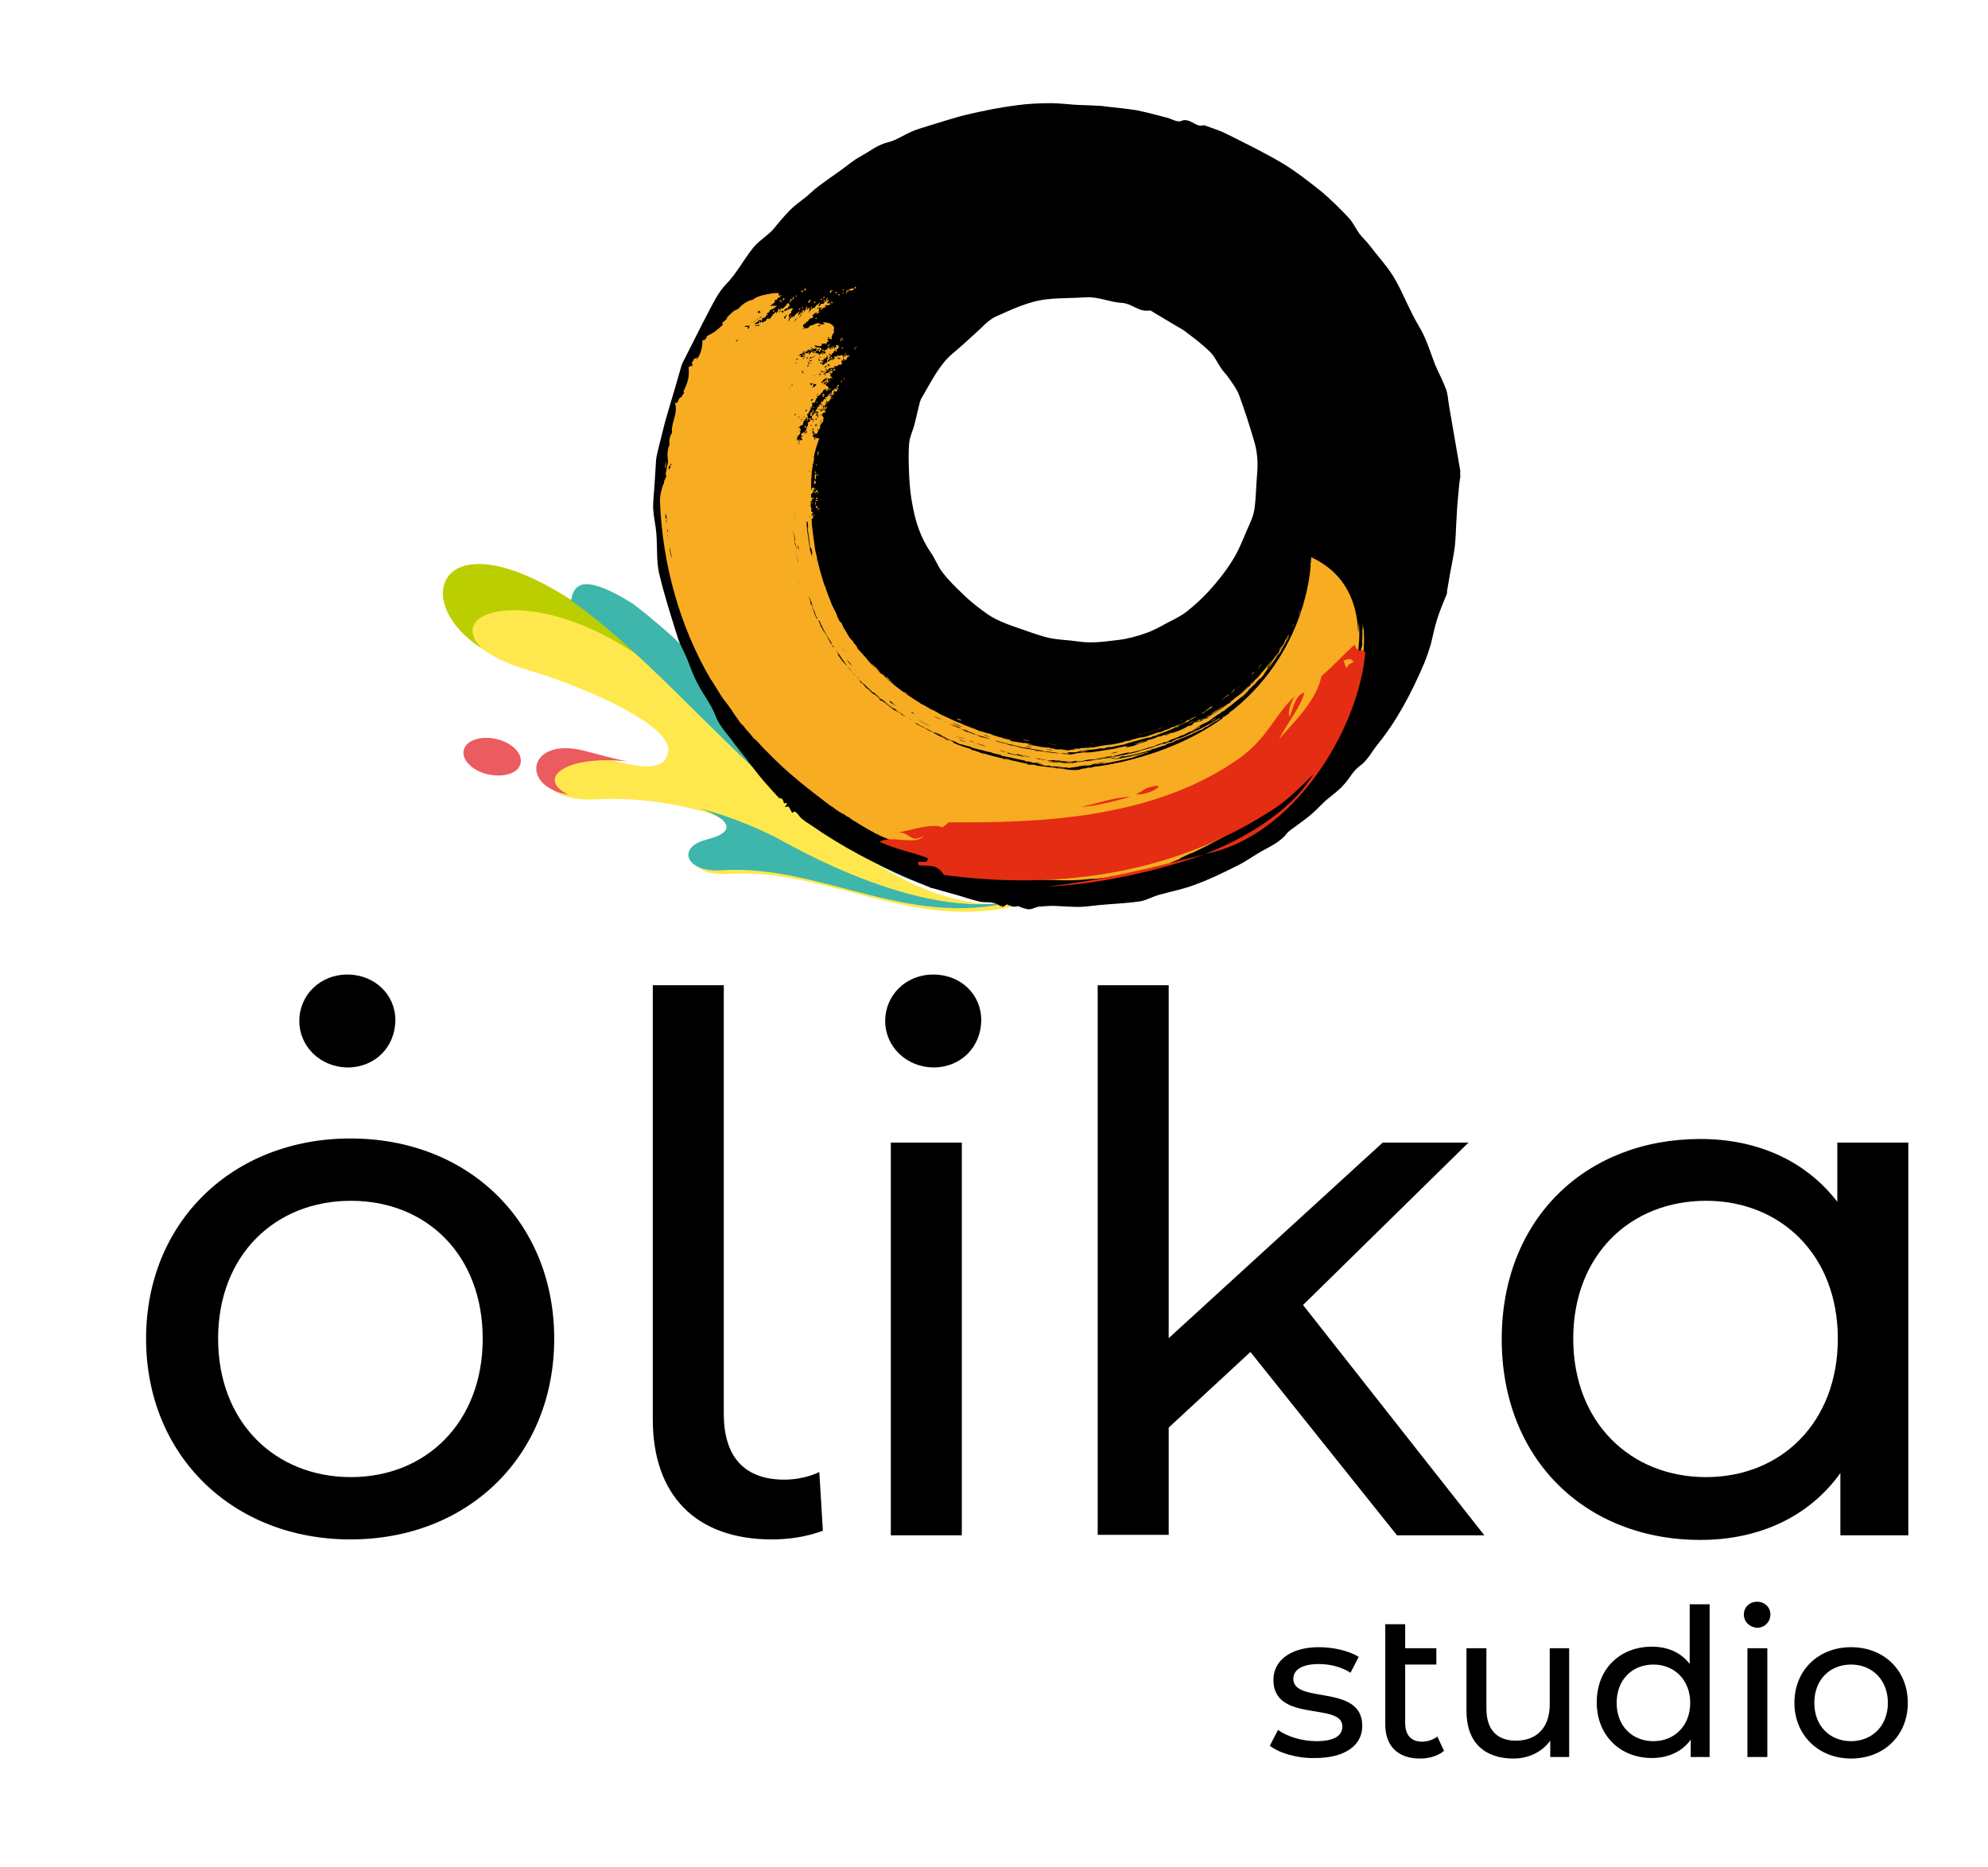
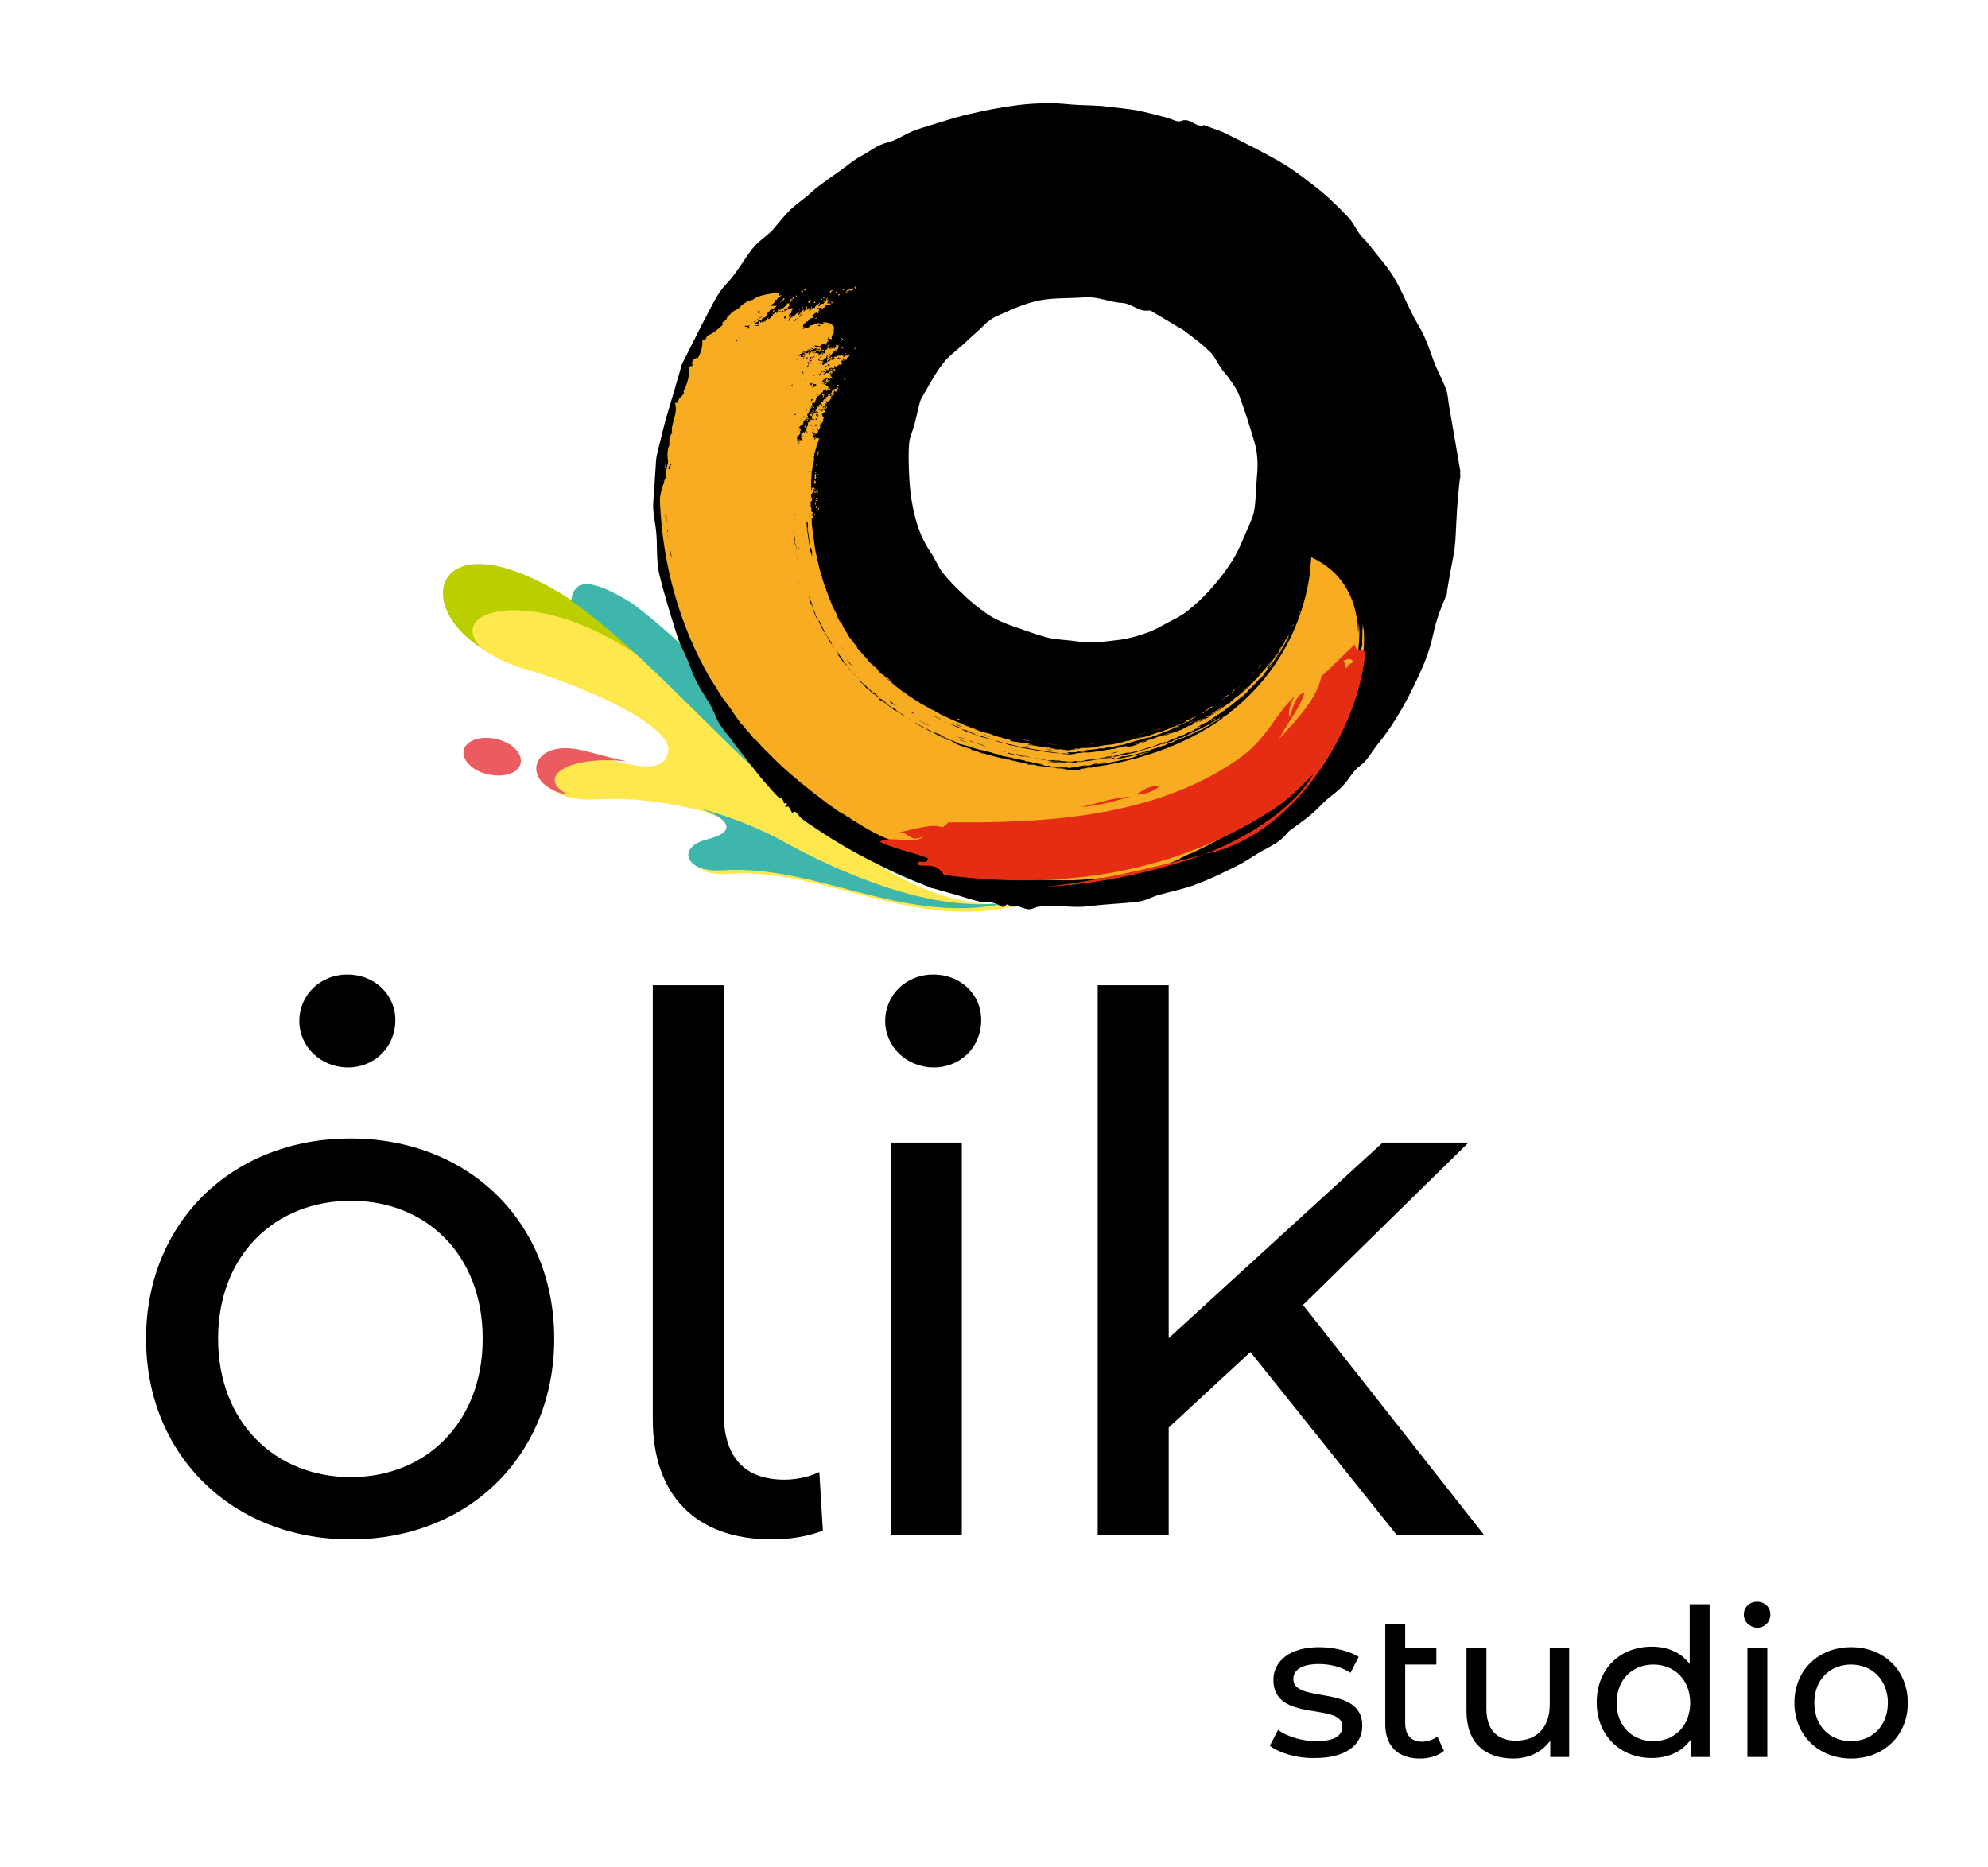
<svg xmlns="http://www.w3.org/2000/svg" version="1.1" baseProfile="basic" id="Layer_1" x="0px" y="0px" viewBox="0 0 389.2 365.5" xml:space="preserve">
  <g>
    <g>
      <g>
        <path d="M248.6,341.8l1.6-3.1c1.8,1.3,4.7,2.2,7.5,2.2c3.6,0,5.1-1.1,5.1-2.9c0-4.8-13.5-0.6-13.5-9.1c0-3.8,3.4-6.4,8.9-6.4     c2.8,0,5.9,0.7,7.8,1.9l-1.6,3.1c-1.9-1.2-4.1-1.7-6.2-1.7c-3.4,0-5,1.2-5,2.9c0,5,13.5,0.9,13.5,9.2c0,3.9-3.5,6.3-9.2,6.3     C253.9,344.3,250.4,343.2,248.6,341.8z" />
        <path d="M282.7,342.8c-1.2,1-2.9,1.5-4.7,1.5c-4.3,0-6.8-2.4-6.8-6.7V318h3.9v4.7h6.1v3.2h-6.1v11.5c0,2.3,1.2,3.6,3.3,3.6     c1.1,0,2.2-0.4,3-1L282.7,342.8z" />
        <path d="M307.2,322.7V344h-3.7v-3.2c-1.6,2.2-4.2,3.5-7.2,3.5c-5.5,0-9.2-3-9.2-9.3v-12.3h3.9v11.8c0,4.2,2.1,6.3,5.8,6.3     c4,0,6.6-2.5,6.6-7.1v-11H307.2z" />
        <path d="M334.7,314.2V344H331v-3.4c-1.7,2.4-4.5,3.6-7.6,3.6c-6.2,0-10.8-4.4-10.8-10.9c0-6.5,4.5-10.9,10.8-10.9     c3,0,5.7,1.1,7.4,3.4v-11.7H334.7z M330.9,333.4c0-4.5-3.1-7.5-7.2-7.5c-4.1,0-7.2,2.9-7.2,7.5s3.1,7.5,7.2,7.5     C327.8,340.9,330.9,337.9,330.9,333.4z" />
        <path d="M341.4,316.1c0-1.4,1.1-2.5,2.6-2.5c1.5,0,2.6,1.1,2.6,2.5c0,1.4-1.1,2.6-2.6,2.6C342.5,318.6,341.4,317.5,341.4,316.1z      M342.1,322.7h3.9V344h-3.9V322.7z" />
        <path d="M351.3,333.4c0-6.4,4.7-10.9,11.1-10.9s11.1,4.5,11.1,10.9c0,6.4-4.7,10.9-11.1,10.9S351.3,339.7,351.3,333.4z      M369.6,333.4c0-4.5-3.1-7.5-7.2-7.5s-7.2,2.9-7.2,7.5s3.1,7.5,7.2,7.5S369.6,337.9,369.6,333.4z" />
      </g>
      <g>
        <path d="M28.6,262.1c0-22.9,17-39.2,40-39.2c23.1,0,39.9,16.3,39.9,39.2s-16.8,39.3-39.9,39.3C45.6,301.4,28.6,285,28.6,262.1z      M94.5,262.1c0-16.4-11-27-25.8-27c-14.8,0-26,10.6-26,27c0,16.4,11.2,27.1,26,27.1C83.4,289.2,94.5,278.5,94.5,262.1z" />
        <path d="M127.8,277.9v-85h13.9v83.9c0,8.3,3.9,12.9,11.9,12.9c2.6,0,5.2-0.7,6.8-1.5l0.7,11.5c-3.2,1.2-6.7,1.7-10,1.7     C136.2,301.4,127.8,292.7,127.8,277.9z" />
        <path d="M58.6,199.9c0-5.1,4.1-9.1,9.4-9.1s9.4,3.9,9.4,8.9c0,5.2-3.9,9.3-9.4,9.3C62.7,208.9,58.6,204.9,58.6,199.9z      M173.3,199.9c0-5.1,4.1-9.1,9.4-9.1c5.4,0,9.4,3.9,9.4,8.9c0,5.2-3.9,9.3-9.4,9.3C177.4,208.9,173.3,204.9,173.3,199.9z      M174.4,223.7h13.9v76.9h-13.9V223.7z" />
        <path d="M244.8,264.7l-16,14.8v21h-13.9V192.9h13.9V262l41.9-38.3h16.8l-32.4,31.8l35.5,45.1h-17.1L244.8,264.7z" />
-         <path d="M373.6,223.7v76.9h-13.3v-12.2c-6.2,8.7-16.1,13.1-27.4,13.1c-22.5,0-38.9-15.8-38.9-39.3s16.4-39.2,38.9-39.2     c10.9,0,20.5,4.1,26.8,12.3v-11.6H373.6z M359.8,262.1c0-16.4-11.2-27-25.8-27c-14.8,0-26,10.6-26,27c0,16.4,11.2,27.1,26,27.1     C348.7,289.2,359.8,278.5,359.8,262.1z" />
      </g>
      <g>
        <g>
          <g>
            <g>
              <path fill-rule="evenodd" clip-rule="evenodd" fill="#FEE84E" d="M114.9,119.5c25.7,17.7,54.8,63.8,87.3,56.9        c-21.8,7.3-39.9-6.7-59.8-5.3c-6.9,0.5-8.6-4.1-3.7-5.8c1.2-0.4,2.7-0.7,3.6-1.3c1.8-1.1,1.7-2.9-4.1-5        c-7-1.9-14.4-2.9-21.2-2.5c-14.5,1-13.9-11.8-1.9-8.9c6.5,1.6,14.9,4.8,15.7-0.4c0.9-5.4-17.4-13.1-27.7-16.1        C79.1,124.2,83.6,98,114.9,119.5z" />
            </g>
            <path fill-rule="evenodd" clip-rule="evenodd" fill="#3EB6AB" d="M137.6,164.6c1.2-0.4,2.7-0.7,3.6-1.3c1.8-1.1,1.7-2.9-4.1-5       c5.3,1.4,10.3,3.4,14.7,5.6c2.5,1.3,30.4,17.9,49.2,11.8c-21.8,7.3-39.9-6.7-59.8-5.3C134.3,170.8,132.7,166.2,137.6,164.6z" />
            <path fill-rule="evenodd" clip-rule="evenodd" fill="#BBCE00" d="M113.8,118.8c4.7,3.2,9.4,7.3,14.3,11.9       c-21.5-16.9-42-11.8-33.7-3.7C79.5,117.6,86.4,99.9,113.8,118.8z" />
            <path fill-rule="evenodd" clip-rule="evenodd" fill="#EA5C5F" d="M114,146.9c2.9,0.7,6.2,1.7,9,2.2       c-12.2-1.4-18.3,3.3-11.7,6.5C101.7,154,103.4,144.4,114,146.9z" />
            <path fill-rule="evenodd" clip-rule="evenodd" fill="#EA5C5F" d="M97.2,144.7c3.1,0.7,5.2,2.9,4.7,4.8       c-0.4,1.9-3.3,2.8-6.4,2.1c-3.1-0.7-5.2-2.9-4.7-4.8C91.3,144.9,94.2,144,97.2,144.7z" />
          </g>
          <g>
            <path fill-rule="evenodd" clip-rule="evenodd" fill="#3EB6AB" d="M123.9,118.2c30.4,23.1,45.8,61.2,75.2,56.3       c-32.5,6.9-61.6-39.2-87.3-56.9C112.4,113.6,115.2,112.8,123.9,118.2z" />
          </g>
        </g>
        <g>
          <path d="M278.8,129.9c0.5-1.2,0.9-2.4,1.3-3.7c0-0.1,0.1-0.3,0.1-0.4c0.4-1.6,0.7-3.2,1.2-4.7c0.5-1.6,1.2-3.2,1.8-4.7      c0.1-0.2,0.1-0.4,0.1-0.7c0.2-1.2,0.4-2.3,0.6-3.5c0.3-1.7,0.7-3.4,0.9-5.1c0.2-1.6,0.2-3.1,0.3-4.7c0.1-1.9,0.2-3.7,0.4-5.6      c0.1-1.2,0.2-2.4,0.4-3.5c0-0.3-0.1-0.7,0-1l-2.2-12.8c-0.2-1-0.2-2.2-0.6-3.3c-0.6-1.6-1.4-3.1-2.1-4.7      c-0.7-1.8-1.3-3.7-2.1-5.5c-0.7-1.6-1.7-3-2.4-4.5c-1.3-2.5-2.3-5.1-3.8-7.5c-1.3-2.1-3.1-4-4.6-6c-0.6-0.8-1.4-1.5-2-2.3      c-0.7-1-1.2-2.1-2-3c-1.7-1.8-3.5-3.6-5.4-5.2c-2.4-1.9-4.8-3.8-7.4-5.4c-3.7-2.2-7.6-4.1-11.4-6c-1.2-0.6-2.6-1-3.9-1.5      c-0.1,0-0.2-0.1-0.3-0.1c-1.6,0.6-2.7-1.6-4.5-0.8c-0.8,0.3-1.9-0.5-2.9-0.7c-1.9-0.5-3.8-1-5.7-1.4c-1.9-0.3-3.8-0.5-5.7-0.7      c-0.7-0.1-1.4-0.2-2.1-0.2c-1.5-0.1-3-0.1-4.5-0.2c-1.5-0.1-3-0.3-4.5-0.3c-2.2,0-4.5,0.1-6.7,0.4c-3.1,0.4-6.2,1-9.2,1.7      c-2.7,0.6-5.3,1.5-8,2.3c-1.2,0.4-2.4,0.7-3.5,1.2c-1.6,0.7-3,1.7-4.7,2.1c-2,0.5-3.5,1.8-5.2,2.7c-1.3,0.7-2.5,1.7-3.7,2.6      c-1.6,1.1-3.1,2.2-4.6,3.3c-0.8,0.6-1.5,1.3-2.2,1.9c-1.1,0.9-2.3,1.7-3.3,2.7c-1.3,1.3-2.4,2.7-3.5,4c-0.1,0.1-0.2,0.2-0.3,0.3      c-1.2,1.1-2.6,2-3.6,3.3c-1.8,2.3-3.2,5-5.3,7.1c-1.3,1.4-2.2,3.2-3.1,4.9c-1.8,3.4-3.5,6.9-5.3,10.4c0,0.1-0.1,0.2-0.1,0.2      c-0.5,1.7-1,3.5-1.5,5.2c-0.6,2-1.2,4-1.8,6.1c-0.5,1.9-0.9,3.7-1.4,5.6c-0.2,0.9-0.4,1.7-0.4,2.6c-0.1,1.6-0.2,3.1-0.3,4.7      c-0.1,1.5-0.3,2.9-0.2,4.4c0.1,1.5,0.5,3.1,0.6,4.6c0.2,2.5,0,5.2,0.5,7.6c1,4.3,2.4,8.6,3.7,12.8c0.5,1.5,1.3,2.8,1.9,4.3      c0.6,1.5,1.1,3,1.9,4.5c1.1,2.2,2.7,4.1,3.6,6.5c0.6,1.6,1.9,3.1,3,4.5c1,1.4,2.1,2.7,3.1,4c0.4,0.6,0.9,1.2,1.3,1.7      c0.9,1.2,1.8,2.3,2.8,3.4c0.9,1,1.2,1.4,2.2,2.4c0.1,0.4,0.6-0.5,1,1.1c1.5-0.4-0.7,1.1,0.7,0.6c0.4-0.1,0.8,1.5,1,1.2      c0.6-0.7,1.2,0.8,1.8,1.2c1.3,1,0.3,0.3,1.7,1.2c6,4.2,12.5,7.6,19.2,10.5c1.4,0.6,2.9,1.2,4.3,1.8c0.1,0.1,0.2,0.1,0.4,0.1      c1.8,0.5,3.5,1,5.3,1.5c1.3,0.4,2.5,0.8,3.8,1.1c0.8,0.2,1.6,0.1,2.4,0.2c0.6,0.1,1.3,0.3,1.7,0.7c0.2,0.2,0.6-0.5,0.4-0.1      c-0.4,0.9,1.3-0.7,1.1-0.1c0.4,0,0.8,0.4,1.5,0.3c1-0.2,0.2,0,2.3,0.5c0.9,0.2,1.6-0.5,2.5-0.5c1.2-0.1,2.4-0.2,3.6-0.1      c2.1,0.1,4.1,0.3,6.2,0c2.3-0.3,4.6-0.4,6.9-0.6c1.1-0.1,2.2-0.2,3.3-0.4c1.1-0.3,2.2-0.9,3.3-1.2c2.5-0.7,5.2-1.2,7.6-2.2      c2.7-1,5.3-2.3,7.9-3.6c1.6-0.8,3.1-1.9,4.7-2.8c1.8-1,3.6-1.8,4.9-3.5c0.5-0.6,1.3-1,1.9-1.5c1.1-0.8,2.2-1.6,3.2-2.5      c0.9-0.8,1.7-1.7,2.6-2.5c1.2-1,2.5-1.9,3.5-3.1c1.1-1.2,1.7-2.6,3.1-3.6c1.3-0.9,2.2-2.6,3.2-3.9      C273.3,141.4,276.3,135.8,278.8,129.9z M236.7,115.7c-1.3,1.4-2.7,2.7-4.2,3.9c-1.1,0.9-2.5,1.6-3.7,2.2c-1.5,0.8-3,1.7-4.6,2.2      c-1.7,0.6-3.5,1.1-5.3,1.3c-2.6,0.3-5.1,0.7-7.8,0.3c-1.9-0.3-3.8-0.3-5.7-0.7c-2.5-0.6-4.7-1.5-7.1-2.3      c-1.7-0.6-3.4-1.3-4.9-2.3c-1.7-1.2-3.4-2.5-4.9-4c-1.5-1.4-2.9-2.8-4.1-4.4c-0.9-1.2-1.4-2.7-2.3-3.9c-1.8-2.7-2.8-5.6-3.4-8.8      c-0.4-1.9-0.6-3.9-0.7-5.9c-0.1-2.2-0.2-4.4,0-6.6c0.1-1.2,0.7-2.3,1-3.5c0.4-1.5,0.7-3,1.1-4.5c0.1-0.3,0.2-0.6,0.4-0.9      c1.3-2.2,2.5-4.6,4.1-6.6c1.1-1.5,2.6-2.5,4-3.8c0.8-0.7,1.5-1.4,2.3-2.1c1.3-1.1,2.5-2.6,4-3.3c3.2-1.4,6.4-3,10-3.4      c2.6-0.3,5.2-0.2,7.8-0.4c2.4-0.1,4.7,1,6.9,1.1c2,0.1,3.3,1.8,5.3,1.5c0.3-0.1,0.7,0.2,1,0.4c1.2,0.7,2.5,1.5,3.7,2.2      c0,0,0,0,0,0c0.9,0.6,1.9,1,2.7,1.7c1.6,1.2,3.2,2.4,4.7,3.9c0.8,0.8,1.3,2,2,3c0.5,0.8,1.2,1.4,1.7,2.2c0.7,1,1.5,2.1,1.9,3.2      c1.1,3,2.1,6.1,3,9.2c0.6,2.1,0.7,4.2,0.5,6.4c-0.2,2.2-0.2,4.4-0.5,6.6c-0.2,1.4-0.8,2.7-1.4,4c-0.9,2.1-1.7,4.2-2.9,6.1      C239.8,112.1,238.3,113.9,236.7,115.7z" />
          <g>
            <g>
              <path fill="#F7AC22" d="M189.5,142.2c-0.4-0.1,0.3,0.2,0.1,0.1c0.6,0.2,1.1,0.4,1.7,0.5C190.7,142.6,190,142.5,189.5,142.2z" />
              <path fill="#F7AC22" d="M181.1,167.1c-0.7-0.3-1.5-0.6-2.3-0.8C179.6,166.6,180.3,166.9,181.1,167.1c0.4,0.1,1.4,0.5,2.1,0.8        c0.1,0,0,0,0.2,0c-0.1-0.1-0.1,0,0,0C182.6,167.7,181.8,167.4,181.1,167.1z" />
              <path fill="#F7AC22" d="M213.2,145.7c0.5,0,1-0.1,1.5-0.2C214.3,145.6,213.8,145.6,213.2,145.7z" />
              <path fill="#F7AC22" d="M204.3,145.5c0.9,0.1,1.9,0.3,2.8,0.4C206.8,145.8,205.2,145.6,204.3,145.5z" />
              <path fill="#F7AC22" d="M227.8,142.4c-0.9,0.3-1.7,0.6-2.5,0.8c-0.8,0.3-1.6,0.4-2.3,0.6c-0.3,0.2,0.4-0.1,0.5-0.1        c0.5-0.2,1.1-0.3,1.6-0.4C225.6,143.1,227,142.8,227.8,142.4z" />
              <path fill="#F7AC22" d="M195.9,144.5c-0.2-0.1,0.1-0.1,0.5,0c-0.9-0.3-0.9-0.1-2.2-0.5c0.2,0.1,0.3,0.1,0.7,0.3        c0.6,0.1-0.2-0.1-0.3-0.2c1,0.2,1.8,0.6,2.9,0.8C197,144.7,196.4,144.7,195.9,144.5z" />
              <path fill="#F7AC22" d="M202.1,146c0.3,0.1,0.7,0,0.9,0.2c0.2,0,0.4,0,0.6,0.1c0.4,0-0.4-0.1-0.5-0.1        C203.3,146.2,202.6,146,202.1,146z" />
              <path fill="#F7AC22" d="M203.8,146.2c1.3,0.2,1.8,0.4,2.9,0.4c-0.2,0-0.4-0.1-0.3-0.1C205.5,146.5,204.7,146.3,203.8,146.2z" />
              <path fill="#F7AC22" d="M200.7,145.7c0.1-0.1,0.8,0.1,1.3,0.1c-0.8-0.2-1-0.3-1.7-0.4C201.1,145.7,200,145.5,200.7,145.7z" />
              <path fill="#F7AC22" d="M212.7,146.6c-0.4,0.2,1,0,1.5-0.1C214.2,146.4,213.1,146.6,212.7,146.6z" />
              <path fill="#F7AC22" d="M208.6,146.8c-0.3-0.1-0.6,0-1-0.1c-0.3,0,0.6,0,0.8,0.1C208.8,146.9,208.4,146.8,208.6,146.8z" />
              <path fill="#F7AC22" d="M187.5,169.2c1.1,0.4,2.3,0.6,3.4,0.9c-0.2-0.1-0.8-0.3-1.5-0.4C188.7,169.5,188,169.3,187.5,169.2z" />
              <path fill="#F7AC22" d="M188,141.8c0.3,0.1,0.5,0.2,0.6,0.1c0.2,0.1,0.1,0.1,0.3,0.2c0.7,0.3,1.5,0.5,2.1,0.8        c0-0.2-1.3-0.5-1.8-0.8c-0.5-0.1-0.9-0.3-1.2-0.5c-0.8-0.3-0.8-0.2-1.5-0.5c0.2,0.1,0.5,0.2,0.7,0.4c0.4,0.1,0-0.1,0.2,0        c0.1,0,0.3,0.1,0.4,0.1C187.9,141.7,187.5,141.6,188,141.8z" />
              <path fill="#F7AC22" d="M193.9,143.7c-0.4-0.1-0.7-0.2-1.1-0.3c-0.3,0,0.5,0.2,0.6,0.2c0.2,0.1-0.7-0.2-0.6-0.1        c0.3,0.1,0.6,0.1,0.9,0.3C193.7,143.8,194.4,144,193.9,143.7z" />
              <path fill="#F7AC22" d="M223.4,144.8c0.3-0.1,0.3-0.2,0-0.1c-0.4,0.2-1,0.3-1,0.4C222.7,145,223.1,144.8,223.4,144.8z" />
              <path fill="#F7AC22" d="M233,141.6c0.2-0.2,0.8-0.4,0.6-0.4c-0.6,0.2-0.5,0.3-1.2,0.7C232.7,141.7,232.9,141.6,233,141.6z" />
              <path fill="#F7AC22" d="M222.4,144.6c-0.2,0.1,0.8-0.2,1.1-0.3C223.6,144.2,222.7,144.5,222.4,144.6z" />
              <path fill="#F7AC22" d="M215.2,146.3c-0.4,0.1,0.3,0,0.7,0c0.3,0-0.5,0.2-0.7,0.2c-0.3,0.1,0.5-0.1,0.7-0.1        c0.6-0.1,0.2-0.1,0.5-0.2C215.9,146.2,215.5,146.2,215.2,146.3z" />
              <path fill="#F7AC22" d="M213.7,146.2c-0.5,0-0.4,0.1-0.6,0.1c-0.4,0.1,0,0-0.5,0c-0.8,0.2-1.5,0.3-2.2,0.3        c-0.1,0.1-0.2,0.1-0.3,0.1c0.6-0.1,1.9-0.3,2.9-0.4C213.3,146.3,213.7,146.3,213.7,146.2z" />
              <path fill="#F7AC22" d="M219.7,145.6c-0.4,0.1,0.2,0,0.5,0c0.4-0.1,0.3-0.1,0.4-0.2c-0.2,0-0.5,0.1-0.7,0.2        C219.9,145.6,219.9,145.5,219.7,145.6z" />
              <path fill="#F7AC22" d="M209.6,146.9c-0.1,0-0.2,0-0.3,0c0,0,0.1,0.1,0.3,0.1c0.3,0,0.3,0,0.5,0c0,0,0,0-0.1,0        c0,0-0.1,0-0.1,0C209.8,146.9,209.7,146.9,209.6,146.9z" />
              <path fill="#F7AC22" d="M231.2,141.1c-0.2,0.1-0.4,0.2-0.4,0.2c0.3-0.1,0.7-0.3,1-0.5C231.6,140.9,231.4,141,231.2,141.1z" />
              <path fill="#F7AC22" d="M188.2,145.5c-0.5-0.1-0.1,0.1,0.3,0.2c0.6,0.2-0.3-0.2,0.3,0C188.6,145.7,188.4,145.6,188.2,145.5z" />
              <path fill="#F7AC22" d="M205.6,149.9c-0.6-0.1-1.2-0.2-1.9-0.2C204.3,149.8,205.4,150,205.6,149.9z" />
              <path fill="#F7AC22" d="M191.6,146.3c-0.2-0.1-0.3-0.2-0.5-0.2c-0.1,0-0.1,0-0.3-0.1C190.6,146,191.4,146.3,191.6,146.3z" />
              <path fill="#F7AC22" d="M171.6,135.7C171.5,135.6,171.5,135.7,171.6,135.7c-0.2-0.1-0.3-0.2-0.4-0.4c-0.3-0.2-0.2,0-0.6-0.4        c-0.4-0.3,0.6,0.5,0.1,0.2C171.1,135.5,172.1,136.3,171.6,135.7z" />
              <path fill="#F7AC22" d="M177.9,140.4c0.3,0.1-0.4-0.3-0.6-0.4c-0.2-0.1-0.2,0-0.4-0.2c-0.1-0.1-0.1,0,0,0        c0.1,0.1,0.1,0.1,0.2,0.2c-0.1-0.1,0.7,0.3,0.4,0.2C177.7,140.4,177.7,140.2,177.9,140.4z" />
              <path fill="#F7AC22" d="M229,145.4c-0.1-0.1-1.4,0.4-2,0.7c0.3-0.1,0.1,0,0,0.1C227.7,146,228.4,145.6,229,145.4z" />
              <path fill="#F7AC22" d="M234.5,142.9c-0.8,0.4-1.5,0.7-2.2,1.1c-0.7,0.3-1.4,0.6-2.2,1c0.2,0,0.6-0.2,0.4-0.1        c0.6-0.2,0.4-0.2,1-0.5c-0.1,0.1,0.5-0.1,0.9-0.3c0.5-0.2,0.8-0.4,0.6-0.2C233.3,143.8,234.2,143.1,234.5,142.9z" />
              <path fill="#F7AC22" d="M230.9,144.5c-0.5,0.2-1,0.4-1.5,0.7C229.9,145.1,230.4,144.8,230.9,144.5z" />
              <path fill="#F7AC22" d="M165.5,129.2c-0.2-0.4-0.5-0.8-0.8-1.1C165,128.5,165.2,128.9,165.5,129.2z" />
              <path fill="#F7AC22" d="M158.4,116.1c-0.2-0.4-0.2-0.8-0.4-1.2c0.1,0.5,0.3,0.9,0.4,1.4c0.1,0.1,0-0.2,0.1,0        C158.5,116.1,158.4,116.1,158.4,116.1z" />
              <path fill="#F7AC22" d="M158.9,117.5l-0.1-0.5c-0.1-0.3-0.1-0.1-0.2-0.4C158.7,116.8,158.8,117.2,158.9,117.5z" />
              <path fill="#F7AC22" d="M169.2,133.7l0.4,0.5c0.3,0.2,0.4,0.4,0.7,0.5c-0.1-0.1-0.3-0.3-0.4-0.4c-0.1-0.2-0.3-0.3-0.1-0.2        C169.6,134,169.4,133.9,169.2,133.7z" />
              <path fill="#F7AC22" d="M249.2,129.8c-0.3,0.4-0.6,0.7-0.8,1.1C248.7,130.6,249.2,129.9,249.2,129.8z" />
              <path fill="#F7AC22" d="M167.5,131.6c0.2,0.3,0.5,0.5,0.8,0.8C168.1,132.1,167.8,131.8,167.5,131.6z" />
              <path fill="#F7AC22" d="M192.5,170.4c-0.5-0.1-0.9-0.2-1.4-0.3C191.5,170.2,192,170.4,192.5,170.4z" />
              <path fill="#F7AC22" d="M230.9,143.7c-0.3,0.2,0.5-0.2,0.7-0.2c0.3-0.2,0.3-0.2,0-0.1C231.6,143.4,231.2,143.5,230.9,143.7z" />
              <path fill="#F7AC22" d="M161.8,123.4c-0.7-1.1-1.2-2.2-1.6-2.9c0.5,0.9,0.9,1.9,1.5,2.8c0.1,0.1-0.1-0.1-0.2-0.2        C161.9,123.9,162.1,123.9,161.8,123.4z" />
              <path fill="#F7AC22" d="M233.3,143.2c0.4-0.2,0.5-0.3,0.5-0.4c-0.3,0.1-0.5,0.3-0.8,0.4c-0.1,0.1,0.1,0,0.1,0        C233.2,143.1,233,143.3,233.3,143.2z" />
              <path fill="#F7AC22" d="M247.1,129.9l-0.4,0.4c-0.2,0.3-0.4,0.5-0.5,0.7C246.5,130.7,246.8,130.3,247.1,129.9z" />
              <path fill="#F7AC22" d="M241.8,135.1c0.4-0.3,0.7-0.6,1.1-1C242.5,134.4,242.2,134.8,241.8,135.1z" />
              <path fill="#F7AC22" d="M253.2,122.4c0-0.4,0.4-1,0.7-1.7c-0.3,0.7-0.7,1.4-1,2.2C253.1,122.4,253,122.8,253.2,122.4z" />
              <path fill="#F7AC22" d="M245.4,131.8c0.1-0.2,0.2-0.3,0.4-0.5c-0.4,0.4-0.4,0.4-0.6,0.5C245,132.1,245.1,132.1,245.4,131.8z" />
              <path fill="#F7AC22" d="M239.5,136.9c0-0.1,0.2-0.2,0.7-0.6c0,0,0.1,0,0.2-0.1c0.3-0.3,0.6-0.5,0.9-0.7        c0.3-0.3,0.5-0.5,0.5-0.6c-0.2,0.1-0.5,0.4-0.3,0.3c-0.2,0.1-0.4,0.4-0.6,0.6c-0.2,0.1-0.6,0.3-1,0.6c0,0.1-0.7,0.7-1.4,1.2        C238.8,137.4,239.1,137.1,239.5,136.9z" />
              <path fill="#F7AC22" d="M210,149.2c-0.6,0-1.3,0-1.6,0C209,149.3,209.7,149.4,210,149.2z" />
              <path fill="#F7AC22" d="M130.2,91.2c0,0.4,0,0.3,0.1,0.5c0.1-0.5,0.1-1,0-1.6C130.3,90.5,130.3,90.8,130.2,91.2z" />
              <path fill="#F7AC22" d="M130.1,93.8l-0.1,0.6c0,0.1,0,0.2,0,0.2c0-0.1,0-0.1,0.1-0.2C130.1,94.2,130.1,94,130.1,93.8z" />
              <path fill="#F7AC22" d="M259.2,145.7c0.7-0.9,1.3-1.8,1.9-2.6c0.3-0.4,0.6-0.8,0.8-1.3c0.3-0.4,0.5-0.8,0.7-1.2        c0.6-1,1.4-2.2,2.1-3.3c0.4-0.8,0.5-1.3,0.7-1.9c0.2-0.6,0.3-1.1,0.4-1.6c0.5-1.5,1-4.4,1.1-5.7c0.2-2.1,0.2-4,0-5.6        c0,0.6-0.1,0.6-0.1,0.9c-0.1-0.4,0-0.8-0.1-1.2c0,0.7,0,1,0,1.5c0.1,0.7-0.1,2,0,2.3c0,0.4-0.1,0.7-0.2,1        c-0.1,1-0.2,1.9-0.4,2.8c0.1-0.9,0.2-1.3,0.2-2.5c-0.2,1.8-0.6,3.8-1.2,5.9c-0.3,1.1-0.6,2.1-1,3.2c0,0.1-0.1,0.3-0.1,0.4        l-0.2,0.3l-0.4,0.7c0,0,0,0.1-0.1,0.1c0.1-0.2,0.3-0.6,0.4-1.2l0-0.1c0.1-0.2,0.1-0.3,0.2-0.5c0,0,0,0.1-0.1,0.1        c0-0.1,0.1-0.2,0.1-0.3c0.1-0.2,0.1-0.3,0.2-0.4c0.3-1.1,0.6-2.3,1-3.4c0.7-3.5,1.3-7,0.9-10.4c0,0.7,0,1.5-0.1,2.2        c-0.2-5.7-2.3-11.6-9.2-14.8c0,0,0,0.5-0.1,1.3c-0.1,0-0.2,0-0.2,0c0.1,0,0.1,0.1,0.2,0.2c-0.3,4.4-2.5,18.1-15.2,28.4        c-0.2,0.1-0.4,0.3-0.6,0.4c-0.2,0.2-0.2,0.2-0.1,0.2c-0.1,0.1-0.2,0.2-0.4,0.3c0.1-0.1-0.9,0.6-0.9,0.5        c-0.2,0.2-0.1,0.1-0.1,0.2c0.6-0.3,0.3-0.3,0.9-0.6c0,0,0,0,0,0c-5.3,4-12.3,7.4-21.6,9.4c-0.1,0,0,0-0.3,0        c-0.2,0-0.2,0.1-0.2,0.1c-0.5,0.1-1.1,0.2-1.6,0.3c-0.7,0.1-1.8,0.3-2.4,0.3c-0.6,0.1,0,0.1,0.3,0.1c-1.2,0.1-0.6,0.1-1.7,0.1        c-0.2,0,0.4,0,0.1,0.1c-0.3,0-0.6,0.1-0.9,0.1c-0.1,0-0.2,0.1-0.6,0.2c-0.7,0.1-0.4,0-1.2,0.1c-0.2,0,0-0.1,0.3-0.1        c-0.4,0-0.8,0.1-1.1,0c-0.2,0-0.4,0-0.6-0.1c-0.4,0-0.9-0.1-2-0.2c-0.1,0-0.1-0.1,0.2-0.1c-1.4,0-2.7-0.3-4-0.4        c0,0-0.1-0.1,0-0.1c-0.5-0.1-1.1-0.1-1.6-0.1c-0.4-0.1-0.4-0.1,0.1-0.1c-1.7-0.3-3.2-0.8-5-1c-0.5-0.2,0.2,0-0.3-0.2        c0.3,0,0.5,0.2,0.8,0.2c-0.7-0.1-1.4-0.3-2.2-0.5c-0.8-0.2-1.6-0.4-2.4-0.7c-0.3,0,1,0.4,0.2,0.2c-0.7-0.3-1.2-0.5-1.8-0.7        c-0.5,0,0.6,0.2,0.9,0.3c-0.6-0.1-1-0.3-1.5-0.4c0-0.1,0.2-0.1,0.4,0c-1.4-0.5-2.4-0.7-3.9-1.4c-0.1-0.1,0.2,0,0.1-0.1        c-0.2-0.1-0.4-0.2-0.6-0.3c-0.5-0.1-0.3,0-0.9-0.2c0,0-0.1-0.1-0.4-0.3c-0.7-0.3-1.3-0.6-1.9-0.9c-0.3-0.2,0.4,0.1,0.5,0.2        c-0.4-0.3-1.6-0.8-2-0.9c-0.6-0.4,0-0.1,0.4,0c-0.9-0.4-1.9-0.8-2.7-1.4c-0.2-0.2,0.3,0.1,0.5,0.2c-0.1-0.2-0.5-0.4-1.1-0.7        c0.2,0.1,0.7,0.4,0.3,0.1c0.3,0.1,0.5,0.3,0.8,0.4c-0.3-0.3-0.8-0.5-1.2-0.7c0.1,0.1-0.3,0-0.7-0.3c-0.2-0.1,0.2,0.1,0.3,0.2        c-0.5-0.3-1-0.6-1.5-0.8c-0.5-0.4,0.3,0.1-0.1-0.2c-0.4-0.2-1-0.6-1.1-0.5c-1-0.7-2-1.6-2.7-2c0,0,0,0.1-0.4-0.2        c-0.3-0.4,0.4,0.1-0.5-0.6c0.3,0.2,0.6,0.5,0.9,0.7c0-0.1-1-0.8-1.4-1.2c-0.1,0,0.1,0.1-0.2,0c-0.3-0.3-0.6-0.5-0.8-0.8        c-0.4-0.3-0.2-0.1-0.6-0.4c-0.3-0.3-0.4-0.7-1.1-1.1c-0.2-0.3,0-0.1-0.3-0.5c0.3,0.2,0.5,0.5,0.7,0.7        c-0.3-0.4-0.7-0.8-1.2-1.3c-0.5-0.5-0.9-1-1.4-1.5c-0.5-0.5-1-1.1-1.4-1.6c-0.4-0.6-0.8-1.1-1.2-1.7c0,0,0.2,0.1,0.5,0.4        c-0.3-0.4-0.6-0.8-0.9-1.3c-0.3-0.3-0.2-0.2-0.2-0.1c-0.3-0.5-0.8-1.3-1.2-2.1c-0.2-0.4-0.5-0.8-0.7-1.1        c-0.2-0.4-0.4-0.7-0.6-1c-0.1-0.4,0.3,0.4,0.3,0.4c-0.4-0.8-0.5-1-0.8-1.7c-0.1-0.1,0,0-0.2-0.1c-0.5-0.8-0.8-2.4-1.2-2.8        c-0.1-0.3,0-0.2-0.1-0.7c-0.2-0.4-0.4-0.8-0.5-1.2c-0.4-0.6-0.7-2.4-1.2-3.5c0.1,0.1-0.1-0.5,0-0.3c-0.2-0.7-0.4-1.4-0.5-2.1        c-0.1-0.3-0.2-0.6-0.3-0.9c0,0,0-0.1,0-0.3c-0.1-0.1-0.3-0.9-0.1-0.6c-0.2-0.4-0.2-1.2-0.3-2c0,0.2-0.1-0.2-0.2-0.7        c0-0.1,0.1,0.2,0.1,0.3c-0.1-0.7-0.2-1.5-0.3-2.2c0.2,0.6,0.1,0.8,0.2,1c0-0.4-0.1-0.9-0.2-1.3c0-0.1,0.1,0.3,0.1,0.5        c0.1,0.5,0,1,0.2,1.6c-0.1-0.6,0.1-0.4-0.1-1c0.1-0.2,0.1,0.4,0.2,0.9c0,0.2-0.1-0.1-0.1-0.2c0,0.6,0.1,0.8,0.2,1        c0.1,0.5,0.2,1,0.2,1.4c-0.1-1.1-0.2-0.8-0.3-1.6c-0.1-0.3,0.1,0.9-0.1,0c-0.1-0.6,0.1,0.1,0-0.4c-0.2-0.8-0.1-0.1-0.1,0.3        c0-0.2-0.1-0.4-0.1-0.6c0,0.3,0.1,0.9,0.2,1.6c0.1,0.3,0.1,0.7,0.2,1.1c0.1,0.3,0.1,0.7,0.2,0.9c0-0.3,0.1,0.5,0.2,0.6        c-0.1-0.7-0.3-1.3-0.5-2c0.1-0.2,0.2,0.4,0.3,1c0.2,0.6,0.3,1.4,0.4,1.8c0.1,1-0.2,0-0.1,0.7c0.1,0,0.2,1,0.4,1.4        c-0.1-0.4-0.4-1.7-0.2-1.3c0.1,0.8,0.2,0.8,0.4,1.8c0.1,0.6-0.2-0.2,0,0.4l0.3,0.7c0-0.2-0.1-0.4,0-0.3        c0.2,0.6,0.5,1.3,0.7,1.9c0.2,0.6,0.5,1.2,0.8,1.9c-0.1-0.4-0.3-0.8-0.4-1.2c0.4,0.7,0.9,2.1,0.9,2.4        c-0.1-0.4-0.3-0.7-0.5-1.1c-0.1-0.1,0.2,0.6,0.1,0.4c0.4,0.8,0.8,1.5,0.9,2.1c0.2,0.3,0.3,0.6,0.5,0.9c0,0,0.2,0.3,0.2,0.1        c0.2,0.5,0.5,1.1,0.8,1.7c0.3,0.6,0.6,1.1,0.7,1.3c0.3,0.5,0.7,1,1,1.6c0,0-0.1,0-0.2-0.1c0.2,0.5,0.3,0.3,0.5,0.6        c0.3,0.5,0,0.2-0.2,0.1c0.3,0.5,0.9,1.2,0.9,1.4c0.2,0.1-0.1-0.3,0.4,0.2c-0.5-0.7-0.3-0.2-0.9-1.1c0-0.2,0.1,0,0.5,0.4        c0.7,0.9,1.1,1.8,1.9,2.6c0.2,0.3-0.4-0.3-0.7-0.6c0.3,0.4,0.6,0.7,0.9,1.1c0,0,0-0.1-0.1-0.2c0.3,0.3,0.3,0.4,0.4,0.4        c0.4,0.6,1.1,1.2,1.5,1.8c0.1,0,1,0.9,1,1c0.2,0.1,0.6,0.4,0.9,0.8c0.4,0.3,0.8,0.7,1.1,1c0.2,0.2,0.1,0,0.3,0.1        c0.5,0.5,1.2,1,1.1,1.1c0.3,0.2,0.6,0.3,0.9,0.5c0.7,0.6-0.3-0.1,0.1,0.3c0.5,0.3,1,0.7,1.5,1.1c0.1,0,0.7,0.3,0.8,0.4        c0.3,0.3-0.7-0.3-0.2,0.1c0.2-0.1,1.6,0.9,2.3,1.4c0.6,0.3,0.7,0.2,1.3,0.6c-0.1,0-0.6-0.2,0.2,0.2c0.1,0.1-0.3,0-0.7-0.2        c0.1,0.1,0.2,0.1,0.2,0.1l0.2,0.2c0.4,0.2,0.2,0,0.6,0.2c0.7,0.3,0.5,0.4,1.1,0.8c0.5,0.2,0.9,0.5,1.4,0.7        c-0.4-0.3-0.9-0.6-1.5-0.8c0,0-0.2-0.2-0.5-0.4c0.5,0.3,0.5,0.2,1.1,0.6c0.6,0.3-0.2-0.2,0.3,0.1c0.5,0.3,1.6,0.9,2.6,1.3        c0.2,0-0.7-0.4-1-0.5c-0.1-0.2,1.2,0.4,1.7,0.7c0.3,0.2-0.9-0.4-0.6-0.2c0.6,0.4,0.5,0.2,1.2,0.5c-0.9-0.2,2,0.8,2.7,1.3        c0.4,0,1.4,0.4,2.1,0.5c-0.2,0.1,2.1,0.7,2.4,0.7c0.2,0.1,0.4,0.2,0.2,0.1c0.2,0,0.8,0.2,1.4,0.3c0.4,0.2,0.9,0.3,1.9,0.5        c0.2,0.1-0.2,0,0.3,0.2c1.8,0.3,2.6,0.6,4.4,0.9c0.2,0.1-0.2,0.1,0.4,0.2c0.1-0.1,1,0.1,1.4,0.3c-0.2-0.1,0.7-0.1,1.5,0.1        c0.2,0.1-0.9-0.1-0.8,0c0.2,0.1,0.5,0.1,0.7,0.2c0.2,0-0.1-0.1,0.5,0c0.2,0-0.4,0-0.2,0.1c0.9,0.2,1.2,0.1,1.2,0.1        c0.7,0-0.1,0.1,0.7,0.2c0-0.1,0.6,0,1.2,0c0.2,0.1,0.4,0,0.9,0.2c0-0.1,0.7,0,1.2,0c0,0-0.3,0-0.2,0.1        c0.3-0.1,2.5-0.3,2.2-0.4c0.5,0,1.1-0.2,1.6-0.2c0.4,0-0.5,0.1-0.9,0.2c0.5,0,1.1-0.1,1.6-0.2c0.3-0.3,2.2-0.5,2.8-0.6        c-0.1,0.1-0.8,0.2-1,0.3c-0.3,0-0.1,0,0-0.1c-0.6,0.1-0.5,0.1-1.2,0.3c0.9-0.1,1.2-0.2,2-0.2c0.6-0.1,0-0.1,0.2-0.1        c0.8,0,4.2-0.8,5.4-1.1c0.2-0.1,1.2-0.4,0.7-0.3c0.7-0.3,1.4-0.3,1.4-0.5c0.4-0.1-0.1,0.1,0,0.1c-0.2,0.1-0.5,0.1-0.7,0.1        c-0.5,0.2,0.3,0-0.6,0.3c0.7-0.2,0.8-0.3,1.7-0.6c0,0,0.1,0,0.3,0c0.5-0.2-0.3,0-0.1-0.1c0.4-0.2,0.8-0.2,1.3-0.4        c-2.1,0.6-4.3,1.2-6.5,1.6c-0.6,0.1,0.4-0.2-0.3,0c-0.5,0.1-0.4,0.1-0.7,0.2c-0.6,0.1,0.4-0.2,0.9-0.4        c1.2-0.3,2.5-0.4,4.1-0.9c0.4-0.1,0.8-0.2,1.3-0.3c-0.4,0-0.3,0,0.6-0.2c0.5-0.2,0-0.1,0.3-0.2c1-0.2,1.3-0.4,2.2-0.7        c0.4-0.1,0,0.1,0.5-0.1c-0.1-0.1,0.4-0.3,1-0.5c0.4-0.1-0.7,0.4,0,0.1c0.2-0.1,0.4-0.2,0.5-0.2c0,0,0.2-0.1,0.4-0.3        c0.6-0.2,1-0.4,1.4-0.5c0.4-0.2,0.8-0.3,1.3-0.5c0.2-0.3,0.9-0.4,1.5-0.8c0.3-0.1-0.5,0.3-0.7,0.4c0.5-0.2,1-0.5,1.5-0.7        c0.3-0.2,0.5-0.4,0.8-0.5c-0.2,0,0-0.1,0.6-0.5c-1,0.6-1.4,0.7-2.2,1.2c-0.5,0.2,0.3-0.2-0.1-0.1c-0.5,0.3-0.6,0.4-0.4,0.4        c-0.3,0.2-0.6,0.3-0.9,0.5c0-0.1-0.9,0.4-1.3,0.6c-0.3,0.1,0.6-0.3,0.7-0.5c-0.5,0.2-0.5,0.3-0.8,0.4c-0.2,0-0.6,0.1-1.4,0.4        c0,0-0.5,0.3-0.8,0.5c-0.2,0,0-0.1-0.5,0c-0.4,0.2-0.7,0.3-1.1,0.4c0.2-0.1-0.2,0-0.1-0.1c-0.7,0.3-1.5,0.5-2.2,0.8l-2.2,0.6        c-0.4,0.2-0.8,0.3-1.3,0.4c-0.4,0.1-0.8,0.2-1.3,0.3c-0.7,0.1-1.6,0.3-2.5,0.5c-0.9,0.2-1.7,0.3-2.1,0.3        c-0.3,0.1-0.6,0.1-0.9,0.2c-0.4,0-0.7,0.1-1.1,0.1c0.6-0.1,1-0.1,1.3-0.3c-0.3,0.1,0.3,0,0.8-0.1c0.4-0.1-0.2,0-0.5,0        c0.7-0.2,1.3-0.3,2-0.4c0.2,0-0.7,0.2-0.9,0.2c0.1,0,0.5,0,1-0.1c0.5-0.1,1-0.2,1.4-0.3c-0.3,0-0.7,0.2-1,0.2        c1.3-0.3,1.8-0.5,3-0.7c0.4,0-0.9,0.3-0.2,0.2c0.2-0.1,0.4-0.1,0.6-0.2c1.2-0.2,2.7-0.7,3.5-1c-0.8,0.3,0.5-0.1,1.2-0.3        c0.1-0.1,0.4-0.2-0.1,0c1-0.5,1.1-0.3,1.9-0.7c0.4-0.1,0.2,0,0.1,0.1c0.4-0.1,1-0.5,1-0.5c0.6-0.3,1.6-0.5,1.7-0.7        c0.2-0.1,1.1-0.4,0.9-0.3c0.5-0.3,2-1,3.1-1.6c-0.7,0.4-0.6,0.4-1.2,0.7c0.4-0.2,0.9-0.4,1.3-0.6c0.4-0.2-0.4,0.1,0.1-0.2        c0.2-0.2-0.6,0.3-0.8,0.4c-0.1-0.1,1.4-1,2.1-1.2c0.9-0.5,1.6-1.3,2.5-1.7c0.2-0.1,0.3-0.3,0.5-0.4c0.4-0.3,0,0.1,0,0.1        c0.5-0.3,0.9-0.8,1.4-1.1c0.3-0.1-0.4,0.4-0.6,0.5c1.4-1,2.5-2.1,3.4-2.7c0.4-0.3,0.7-0.7,1.1-1.1c-0.3,0.2-0.3,0.2-0.1,0        c0.5-0.3,1.5-1.6,2.3-2.3c-0.2,0.3-0.4,0.6-0.7,0.8c0.1-0.1,0.4-0.4,0.8-0.8c0.4-0.4,0.7-0.9,1-1.2c0.4-0.6-0.3,0.4-0.5,0.5        c0.3-0.4,0.6-0.8,0.9-1.2c-0.1,0.1-0.1,0,0.1-0.2c-0.3,0.3-0.4,0.4-0.4,0.4c0.1-0.2,0.3-0.3,0.4-0.5c0.5-0.5,0.6-0.7,1.2-1.4        c-0.3,0.5-0.6,0.8-0.9,1.2c0.2-0.2,0.4-0.5,0.7-0.8c-0.2,0.2,0.6-1,0.9-1.5c0.1-0.1-0.1,0.2-0.1,0.3c0.3-0.3,0.4-0.7,0.7-1        c0.1-0.2-0.3,0.3-0.2,0.2c0.3-0.5,0.5-0.9,0.8-1.4c0.3-0.5,0.6-0.9,0.8-1.4c-0.1-0.1-0.3,0.7-0.6,1c-0.1,0.1,0,0-0.1,0.1        c0.4-0.6,0.5-0.9,0.8-1.6c-0.1,0-0.4,0.6-0.5,0.9c-0.4,0.6,0.3-0.7-0.2,0.2c0.2-0.4,0.6-1.4,0.3-0.8c-0.2,0.4-0.2,0.6,0,0.2        c-0.1,0.2-0.2,0.3-0.3,0.5c-0.3,0.5-0.1,0.4-0.3,0.7c-0.4,0.8-0.9,1.5-1.4,2.3c-0.3,0.4-0.7,0.8-1,1.3c-0.3,0.4-0.6,0.9-1,1.3        c0-0.2,1-1.4,1-1.6c-0.5,0.7-0.9,1.2-1.3,1.7c-0.4,0.5-0.9,1-1.5,1.8c-0.3,0.3-0.6,0.4-1,1.1c-0.3,0.2-0.2,0,0.2-0.5        c-0.2,0.1-0.3,0.4-0.5,0.5c0.2-0.1-0.4,0.6,0.1,0.2c-0.8,0.6-1.5,1.5-2.3,2.1c0.5-0.5,0.9-0.9,1.2-1.2        c0.3-0.3,0.5-0.5,0.6-0.6c-0.2,0.1-0.6,0.5-1,0.9c-0.4,0.4-0.9,0.9-1.3,1.2c-0.1-0.1-0.8,0.7-1.3,1c-0.1,0.1,0.2-0.1,0,0.1        c-0.1,0.1-0.2,0.2-0.4,0.3c0,0,0.1-0.2-0.1,0c-0.5,0.4-1,0.7-1.5,1.1c-0.5,0.3-1,0.7-1.5,1c-0.1,0,0,0-0.1,0        c1.1-0.8,1.5-1,2.4-1.8c-0.8,0.6-1.7,1.1-2.5,1.6c-0.3,0.3,0.4-0.2,0.5-0.2c-0.2,0.2-0.4,0.3-0.6,0.5c-0.6,0.3-0.2,0-0.8,0.3        c-0.2,0.2-0.1,0.1-0.4,0.3c0.1-0.1,0.3-0.1,0.4-0.2c0.3-0.1,0.2,0.1,0.5-0.2c0.7-0.4-0.1,0.2-0.6,0.5c0.6-0.4-0.7,0.3-0.3,0        c-0.3,0.2-0.7,0.5-1,0.6c-0.4,0.1,0.5-0.4,0.9-0.6c0.3-0.2-0.3,0.1,0-0.1c-0.5,0.2-0.9,0.6-1.4,0.8c0-0.1,0.5-0.3,0.7-0.6        c-0.5,0.1-0.9,0.6-1.4,0.7c-0.1,0.1,0,0,0.2-0.1c0.2-0.1,0.4-0.2,0.5-0.2c-0.4,0.2-0.8,0.4-1.1,0.6c0.6-0.2,0.3,0,0.1,0.1        c-0.1,0.1-0.3,0.1-0.4,0.2c-0.6,0.2,0.3-0.2-0.3,0c-0.3,0.2-1.2,0.7-2,1c-0.8,0.3-1.5,0.5-1.4,0.4c-0.4,0.2-0.8,0.4-0.8,0.4        c-0.7,0.2-0.2,0-0.6,0.1c0.7-0.2,1.3-0.6,2-0.8c-0.4,0.1-1.9,0.7-2.8,1c-0.3,0.1,0.2-0.1-0.3,0c-0.6,0.3-1.2,0.5-2,0.7        c-0.1,0.1-0.7,0.3-0.3,0.3c-0.4,0-0.9,0.3-1.6,0.4c0.4,0-1.1,0.4-1.1,0.5c-1,0.2,0.6-0.3-0.1-0.1c-0.4,0.2-0.8,0.3-1.3,0.3        c0,0,0.1-0.1,0.2-0.2c0.7-0.2,1.4-0.4,2.1-0.5c0.6-0.2,1.3-0.4,1.8-0.6c-0.3,0-0.6,0.2-0.9,0.2c-0.9,0.3-1.8,0.6-2.7,0.8        c-0.9,0.2-1.8,0.3-2.7,0.6c-1.7,0.2-5,0.9-5.8,0.7c-0.6,0.1-1.1,0.1-1.7,0.2c-0.2,0.1-0.5,0.1-0.9,0.2c-0.2,0-0.3,0-0.4,0        c-0.1,0-0.3,0-0.5,0c0,0,0.2,0-0.1-0.1c-0.1,0.1-1.1,0-1-0.1c-1.6,0-3-0.3-4.5-0.5c0.4,0.1-0.4,0-0.6,0c-0.2-0.1,0.6,0,0.5,0        c-1.2-0.3-2.5-0.4-3.8-0.7c0.1-0.1-1.4-0.4-1.7-0.4c-0.2-0.1-0.5-0.1-0.7-0.3c-0.8,0-3.3-1-4.9-1.3c-0.5-0.2-1.3-0.5-2.1-0.8        c-0.8-0.2-1.5-0.5-1.9-0.8c0.4,0.2,0.8,0.3,1.1,0.4c-0.2-0.2-1.6-0.6-2.5-1c-0.4-0.2-1.7-0.9-1.8-0.8        c-0.3-0.1-0.4-0.3-0.7-0.4c-0.9-0.4-1.7-0.9-2.6-1.2c-0.9-0.6-3-1.7-4.4-2.7c-2.9-2-5.5-4.3-7.9-6.8c-2.3-2.6-4.3-5.5-6-8.5        c-1.7-3.1-2.9-6.5-3.8-9.9l-0.6-2.7c-0.1-0.4-0.2-0.9-0.3-1.3l-0.2-1.4l-0.4-2.7l-0.1-1.5c0.1,0,0.1-0.1,0.2-0.1        c0,0.3,0.1,0.6,0.1,0.9c0,0.3,0,0.1-0.1,0.4c0.2,1.3,0.4,2.6,0.5,3.9c0.1-0.1,0.1-0.4,0.4,0.8c0,0.4-0.1,0.1,0,0.8        c0,0.2-0.3-0.7-0.3-0.9c-0.2-0.5,0.1,0.9,0.1,0.8c0.1,0.8,0.3,1.7,0.5,2.6c0.2,0.9,0.5,1.7,0.7,2.5c0.2,0.3,0.5,1.5,0.7,2.2        c0.1,0.3,0.1,0.1,0.1,0c0.5,1.4,1.1,2.9,1.7,4.2c0.1,0.1,0,0,0.1,0.1c0.2,0.5,0.5,1,0.8,1.6c0.3,0.5,0.6,1.1,1,1.6        c0.3,0.5,0.6,1,0.9,1.5c0.3,0.4,0.6,0.8,0.8,1.2c0.1,0.1,0-0.1,0-0.1l1,1.5c0.4,0.5,0.8,0.9,1.1,1.4c0.4,0.4,0.8,0.9,1.2,1.4        c0.4,0.4,0.8,0.9,1.2,1.3c0.3,0.3,0.7,0.6,1.1,1c0.4,0.4,0.8,0.7,1.3,1.1c0.9,0.8,1.9,1.5,2.7,2.2c0.4,0.3,0-0.1,0.4,0.2        c0.1,0.1,0.3,0.2,0.4,0.3c-0.6-0.2,1.3,1,1.9,1.4c0.3,0.1-0.5-0.3-0.6-0.5c-0.1-0.2,0.5,0.3,0.7,0.4c0.3,0.3,0.8,0.7,1.5,1        c0.6,0.4,1.3,0.8,1.8,1.1c0.5,0.2,0-0.1,0.5,0.1c0.2,0.1,0.3,0.2,0.5,0.2c0.1,0.1-0.2-0.1-0.4-0.1c0.3,0.2,0.7,0.4,1.1,0.5        c0,0-0.3-0.3,0.1-0.1c-0.2-0.1-0.5-0.2-0.7-0.4c0.5,0.2,0.8,0.4,1.2,0.6c0.3,0.3,0.8,0.4,1.2,0.6c0,0.1-0.8-0.4-1.1-0.5        c0.7,0.4-0.4-0.1-0.7-0.2c1.1,0.7,1.1,0.5,2.1,1.1c0.2,0.1-0.3-0.2-0.2-0.2c0.1,0,0.2,0.1,0.4,0.2c0.2,0,0.1,0-0.2-0.2        c0.7,0.2,1.3,0.5,2,0.7c0.4,0.2,0.6,0.3,0.4,0.3c0.5,0.2,1.2,0.3,1.7,0.6c0.3,0.1-0.4-0.1-0.6-0.1c0.4,0.2,0.8,0.2,0.7,0.2        c0.4,0.1,0.7,0.3,1.1,0.4c0.1,0.1-0.3,0,0.2,0.2c0.7,0.1,2.7,0.7,2.6,0.8c0.6,0.2,1.1,0.4,1.7,0.4c0.6,0.3,1.8,0.4,2,0.6        c0.8,0,2.4,0.7,3.6,0.7c1.1,0.3,2.2,0.4,3.3,0.6c0.3,0.1-0.7-0.1,0,0.1c0.9,0,1.8,0.2,2.7,0.3c0.4,0.1,0.9,0.1,1.3,0.1        c0.4,0,1,0.1,1.1,0c-0.1,0-0.1,0-0.4-0.1c-0.1,0,0.2,0,0-0.1c0.3,0,0.2,0,0.3,0l0.6,0c0.4,0,0.8,0,1.2-0.1        c0.2-0.1-0.2,0-0.4,0c-0.2,0,0.6-0.1,0.9-0.2c0,0,0.2,0,0.5,0c0.4-0.1,0.9-0.2,1.5-0.2c0.6-0.1,1.2-0.1,1.8-0.3        c0.5,0,0.5,0,0,0.1c0.3,0,0.7-0.1,1.1-0.1c0.2-0.1-0.2,0-0.4,0c0.4-0.1,0.8-0.2,1.1-0.3c0.2,0,0.1,0.1-0.3,0.2        c1-0.2,1.9-0.4,2.9-0.6c0.1,0-0.3,0.1,0.2,0c0.6-0.3,3.4-1,4.4-1.3c0.3,0,1.4-0.4,0.5,0c0.6-0.2,0.6-0.2,0.7-0.3        c0.6-0.2,0.7-0.1,1.5-0.4c-0.3,0-0.5,0.2-0.8,0.2c0.2-0.1,0.2-0.1,0.1-0.1c1.3-0.4,2.6-0.9,3.9-1.6c0,0.1,0.1,0.1,0.5,0        c0.4-0.2-0.1,0-0.4,0c0.7-0.5,1.4-0.6,2-1c0.8-0.3-0.3,0.3,0.1,0.1c0.5-0.3,0.2-0.2,0.4-0.4c0.5-0.3,0.5-0.2,0.7-0.4        c0.1,0-0.2,0.2-0.4,0.3c0.4-0.2,1.1-0.6,0.9-0.6c0.9-0.4,0.8-0.5,1.5-0.7c0.8-0.6,0.8-0.6,1.7-1.1c0.1-0.1-0.3,0.1,0.2-0.3        l-0.6,0.3c-0.4,0.3-0.2,0.2-0.7,0.5c-0.2,0.2-0.1,0.1,0,0.1c-0.7,0.5-3.1,1.8-2.7,1.4c-0.2,0.1-0.5,0.3-0.7,0.5        c-0.4,0.1-0.1-0.1,0.4-0.3c-0.3,0.1-1.6,0.7-1,0.6c-0.5,0.3-1.1,0.5-1.6,0.8c-0.2,0.1,0.5-0.3,0.4-0.3        c-0.4,0.2-1.8,0.8-1.4,0.5c-0.3,0.1-0.5,0.2-0.3,0.2c-0.5,0.2-0.9,0.4-1.4,0.5c-0.1,0.1,0,0.1-0.1,0.1        c-0.3,0.2-0.6,0.2-0.9,0.3c0,0,0-0.1,0.1-0.1c-0.6,0.2-1.2,0.4-1.7,0.6l-0.9,0.3l-0.9,0.2c-0.3,0,0.4-0.1,0.6-0.2        c-0.4,0.1-0.8,0.3-1.2,0.3c-0.9,0.3-0.9,0.1-1.7,0.4l0.8-0.2c-0.4,0.2-0.7,0.2-1.1,0.4c-0.3,0-0.1,0,0.2-0.1        c-0.2,0-0.5,0.1-0.7,0.1c-0.3,0.2-2.6,0.7-3.7,0.8c-0.2,0,0.6-0.1,0.8-0.2c-0.9,0.2-1.9,0.3-2.8,0.5c-0.5,0.1-0.9,0.2-1.4,0.2        l-1.4,0.1c-0.1,0,0.3-0.1,0.4-0.1c-0.6,0-1,0.2-1,0.2c-0.8,0.1,0-0.1-0.8,0c-0.8,0.1,0.5,0,0.1,0.1c-0.3,0-0.6,0.1-0.9,0.1        l-0.4,0.1c-0.1,0-0.1,0-0.1,0c-0.5,0-1.1-0.1-1.6-0.2c-0.5,0.1-0.9,0-1.7-0.1c-0.5-0.1-0.1-0.1-0.5-0.2        c-0.9,0-1.7-0.2-2.6-0.3c-0.2-0.1,0.7,0.1,1,0.1c-0.5-0.1-1.6-0.3-2.3-0.3c-0.5-0.1,0.2-0.1-0.3-0.2c0.4,0,1,0.2,1,0.1        c-1.7-0.3-2.8-0.5-4.3-0.7c-0.7-0.2,0.5,0,0-0.2c-1.4-0.3-2.8-0.7-4.1-1.2c-0.8-0.1-1.2-0.3-1.5-0.5c-0.3,0,0.1,0.1-0.3,0        c-0.9-0.4-3.3-1.1-3.3-1.3c-1.6-0.6-3.6-1.6-4.7-2.1c-0.7-0.5-1.5-0.8-2.1-1.2c-0.6-0.2-1-0.6-1.6-0.8        c-0.4-0.3-0.1-0.1-0.4-0.3c-2.6-1.6-5.1-3.4-7.2-5.5c-0.1,0-0.2-0.1-0.2-0.1c0.1,0.1,0.1,0.1,0.2,0.2        c-0.1-0.1-0.2-0.2-0.2-0.2c-0.4-0.4-0.8-0.7-1.1-1.1l-1.3-1.3c-0.4-0.5-0.8-1-1.2-1.4c-0.4-0.5-0.9-0.9-1.2-1.4        c-0.4-0.5-0.6-1-1-1.5c-0.1-0.1,0.1,0.2-0.1,0c-0.5-0.6-0.9-1.5-1.5-2.4l-0.3-0.7c-0.4-0.5-0.7-1.2-1-1.8        c-0.3-0.6-0.6-1.2-0.9-1.8c-0.5-1.3-1-2.5-1.4-3.8c0-0.1,0,0-0.1-0.1c-0.3-1.1-0.7-2.2-1-3.4l-0.8-3.5l-0.5-3.6        c-0.1-0.8-0.2-1.7-0.2-2.5c0.1-0.1,0.2-0.1,0.3-0.2c0-0.2,0-0.5-0.1-0.7c-0.2,0.1,0,0.2-0.1,0.3c0,0-0.1,0-0.1,0        c0-0.1,0-0.3,0-0.4c0,0,0,0,0.1,0c0.1-0.1,0.1-0.3,0.2-0.3c-0.1,0-0.3-0.1-0.4-0.2c0-0.1,0-0.2,0-0.3c0.1,0,0.1-0.1,0.1-0.1        c0-0.1-0.3-0.3,0-0.3c-0.1-0.1-0.1-0.1-0.2-0.2c0-0.2,0-0.4,0-0.7c0.1-0.1,0.3,0.1,0.4-0.1c-0.1-0.1-0.2,0-0.4,0        c0-0.1,0-0.1,0-0.2c0.1-0.1,0.2-0.1,0.3-0.2c-0.1-0.1,0-0.2,0-0.3c0.1,0,0.3-0.1,0.4-0.2c-0.1,0-0.2,0-0.2-0.1        c-0.1-0.1,0,0.1-0.2,0.2c-0.2-0.1,0-0.2,0-0.3c-0.1-0.1-0.2,0.2-0.1,0.2c0,0-0.1,0-0.1,0c0-0.1,0-0.2,0-0.3c0,0,0,0,0,0        c0-0.2,0-0.4,0-0.5c0,0,0.1,0,0.1,0c0.1-0.2,0.4-0.4,0.3-0.6c0.3-0.2,0.4-0.3,0.5-0.6c-0.1,0.1-0.1,0.2-0.3,0.3        c-0.1-0.1-0.1-0.2-0.1-0.3c-0.1-0.1-0.2,0.1-0.3,0c0,0.1-0.2,0.5,0,0.4c-0.1,0-0.1,0-0.2,0.1c0-0.1,0-0.2,0-0.3        c0,0,0.1,0,0.1-0.1c0,0,0,0-0.1,0c0-0.5,0-0.9,0-1.3c0-0.5,0.1-1,0.1-1.5c0,0,0,0,0,0c0-0.1,0-0.1,0-0.2c0,0,0,0,0,0        c0,0,0,0,0,0c0-0.2,0-0.4,0.1-0.6c0,0,0-0.1,0.1-0.1c0,0,0,0-0.1,0c0-0.2,0-0.3,0.1-0.5l0-0.6c0,0,0,0,0,0c0.1,0,0.1,0,0.2,0        c0-0.1-0.3-0.3,0.1-0.5c-0.2-0.2,0-0.4,0-0.7c0,0-0.1,0-0.1,0c0,0,0,0,0,0c0-0.2,0,0,0-0.2c0,0,0,0,0,0c0,0,0,0.1,0,0.1        c0,0,0.2-0.4,0.1-0.5c0,0,0-0.1,0-0.1c0.1-0.1,0.1-0.2,0.1-0.2c0.2-0.9,0.5-1.8,0.9-2.9l-0.9,0c0,0.1-0.1,0.3-0.1,0.4        c0-0.1,0-0.3,0-0.4c0,0,0,0,0,0l0,0c0-0.2-0.1-0.3-0.3-0.4c-0.1-0.2,0.1-0.2,0.1-0.3c0.2-0.1,0.3,0.1,0.4,0        c-0.1-0.1-0.2-0.1-0.4-0.1c0.1-0.2-0.1-0.1-0.1-0.3c0.3-0.1,0.6,0.2,0.5,0.3c0.1-0.1,0.1,0,0.1,0c0.3-0.2,0.7-0.5,0.3-0.9        c0.2-0.1,0.2,0.2,0.4,0.1c-0.2-0.1,0.2-0.4,0.2-0.6c-0.1-0.1-0.1-0.1-0.2-0.1c0.1,0,0.1,0.1,0.2,0c0-0.1-0.1,0-0.2-0.2        c0.1,0,0.1,0.1,0.2,0c0.2-0.1,0.1-0.3-0.1-0.3c0.1,0,0.1,0,0.1-0.1c0.1,0,0.1,0.1,0.2,0.1c0.1-0.3,0.6-0.6,0.3-0.9        c0.3-0.2,0-0.2,0.2-0.3c-0.3-0.2-0.2-0.3-0.4-0.6c-0.1,0-0.1,0.1-0.2,0.2c-0.1-0.1,0.1-0.2,0-0.3c0.1,0,0.1,0.1,0.2,0.1        c0.1-0.2,0.3-0.3,0.4-0.5c0.1,0,0.1,0.1,0.2,0.1c0.1-0.1,0.2-0.1,0.1-0.3c-0.5-0.2,0.5-0.6,0.3-1c-0.2,0.3-0.4,0.6-0.6,0.9        c-0.1-0.2,0.1-0.2,0.1-0.3c-0.2-0.1-0.1,0.1-0.2,0.2l-0.2-0.3c0.1,0,0.2,0,0.3,0c0-0.3-0.4-0.4-0.1-0.6c0.2,0,0.1,0.3,0.2,0.4        c0.1,0,0.2,0,0.3,0.1c0-0.1-0.5-0.4-0.2-0.6c0.1,0,0.2,0,0.2,0.2c0.2-0.1-0.3-0.4-0.1-0.5c0.2-0.1,0.2,0.2,0.4,0.1        c0,0-0.1,0-0.1,0c-0.1,0,0.1-0.2-0.2-0.2c0.1,0,0.2-0.2,0-0.2c0.1-0.1,0-0.2,0.1-0.2c0.2,0.1,0.2,0.3,0.4,0.3        c0-0.1,0-0.2-0.1-0.3c0.1,0,0.2,0.1,0.3,0c0-0.2,0.2-0.3,0.2-0.5c0.1,0,0,0.1,0.1,0.2c0.2-0.1-0.3-0.5,0.1-0.5        c0-0.1-0.2-0.2-0.1-0.2c-0.1-0.1-0.1,0.1-0.2,0l-0.1-0.1c0.3-0.1,0.2-0.3,0.4-0.4c0.2,0.1,0.1,0.3-0.1,0.3        c0.1,0.1,0.1,0.2,0,0.3c0-0.1,0.5-0.1,0.2-0.4c0.2,0,0.2,0.2,0.4,0.1c-0.1-0.1-0.1-0.3-0.1-0.4c0-0.1,0.1-0.3,0.2-0.4        c0.2,0,0,0.1,0.1,0.2c0.1-0.1,0.2,0,0.3,0c0-0.2,0.2-0.3,0.1-0.5c0.4,0,0.1-0.2,0-0.6c-0.1,0.1,0,0.3-0.2,0.3        c0,0.1,0.1,0.1,0.2,0.1c0,0.1,0,0.2-0.1,0.2c-0.1,0-0.1-0.1,0-0.1c-0.2,0-0.7,0-0.5,0.3c-0.3-0.1-0.5,0.2-0.5,0.5        c-0.2,0-0.2-0.1-0.1,0.1c-0.4,0.1-0.7,0.4-0.7,0.7c-0.3-0.1-0.2,0.3-0.5,0.1c0.1,0.1,0,0.2,0,0.3c0.1,0,0.1-0.1,0.2-0.1        c0,0.1,0,0.1,0,0.2c-0.1,0-0.2,0-0.2-0.1c-0.2,0-0.1,0.1-0.3,0.2c0,0.1,0.1,0.1,0.1,0.1c-0.2,0-0.3,0-0.1,0.2        c-0.1,0-0.2,0-0.2,0.1c-0.1,0-0.1-0.2-0.3-0.1c0.3,0.2-0.1,0.7-0.4,0.7c-0.1,0.1,0.1,0.1,0.1,0.2c0,0,0,0.1,0,0.1        c-0.2,0.1-0.2,0-0.4,0c0.2,0.3-0.2,0.6-0.4,0.9c0.1,0.1,0.1,0.2,0.1,0.3c0.3-0.1-0.1-0.2,0.1-0.3c0.1,0.1,0.1,0.1,0.3,0.1        c0.2,0.3,0,0.4-0.3,0.4c-0.1-0.1,0.3-0.1,0.1-0.2c-0.1,0.1-0.4,0.1-0.4,0c-0.1,0.2-0.3,0.4-0.4,0.6c-0.2-0.1-0.1-0.1-0.3,0.1        c0-0.1,0.1-0.2,0.3-0.3c-0.1-0.1-0.2,0-0.3-0.1c0,0.1-0.1,0.2-0.2,0.3c0.1,0.1,0.3,0,0.4,0c0,0.2-0.2,0.3,0,0.6        c0.1,0.1,0.3,0,0.4,0.1c0,0.2-0.2-0.1-0.4,0.1c-0.1,0,0-0.1-0.1-0.1c-0.4,0.1-0.3,0.6-0.8,0.7c0.2,0.3,0,0.6-0.1,0.8        c-0.3,0.1-0.2-0.2-0.4-0.3c-0.2,0.2,0.2,0.3-0.2,0.3c0.1,0.1,0.3,0.1,0.5,0.1c0.1,0.3-0.1,0.5-0.2,0.7        c0.3,0.1,0.1,0.3,0.1,0.5c-0.1,0-0.1-0.1-0.2-0.1c0-0.1,0.1-0.1,0.2-0.2c0-0.1-0.1-0.1-0.1-0.1l-0.1-0.1        c-0.2,0.1,0.1,0.3-0.2,0.4c-0.1-0.1,0-0.2,0-0.2c-0.2-0.1-0.2,0.2-0.3,0.3c-0.4-0.3-0.1,0.3-0.3,0.4c0.2,0,0.4,0.1,0.4,0.2        c-0.2-0.1-0.3,0.1-0.5,0.1c0.1,0,0.1,0.1,0,0.1c0.3,0,0.2,0.2,0.4,0.3c0,0-0.1,0.1-0.2,0.2l-0.2,0c0.1,0-0.2-0.2-0.3-0.2        c-0.2,0.2,0.3,0.1,0.2,0.2l-0.6,0c0-0.1,0.1-0.1,0.1-0.2c-0.1-0.1-0.1-0.1-0.2-0.1l0,0c0.1,0,0.1,0.1,0.2,0        c0-0.1-0.1,0-0.2-0.2c0.1,0,0.1,0.1,0.2,0c0.2-0.1,0.1-0.3-0.1-0.3c0.1,0,0.1,0,0.1-0.1c0.1,0,0.1,0.1,0.2,0.1        c0-0.1,0.1-0.2,0.1-0.2c0,0,0,0,0,0c0,0,0,0,0,0c0.2-0.2,0.4-0.5,0.2-0.7c0.3-0.2,0-0.2,0.2-0.3c-0.1-0.1-0.1-0.1-0.2-0.2        c0,0,0.1,0,0.2,0c-0.1-0.1-0.2-0.2-0.3-0.2c0-0.1,0-0.1-0.1-0.2c-0.1,0-0.1,0.1-0.2,0.2c0,0,0-0.1,0-0.1        c0-0.1,0.1-0.1,0.1-0.1c0,0,0.1,0,0.1,0c0,0,0,0,0,0c0,0,0,0,0,0c0,0,0,0,0.1,0c0,0,0,0,0,0c0.1-0.1,0.2-0.2,0.3-0.3        c0.1,0,0.1,0,0.2-0.1c0,0,0,0,0.1,0.1c0.1-0.1,0.1-0.1,0.1-0.3c0.1-0.2,0.1-0.3,0.1-0.5c0.1-0.1,0.1-0.1,0.2-0.2        c0.2-0.1,0.3-0.6,0.4-0.7c0.2,0.1-0.1,0.3,0.1,0.5c0.3-0.2-0.1-0.6,0.3-0.7c-0.1,0-0.1,0-0.2,0c-0.2-0.1,0-0.2-0.1-0.3        c0.5-0.1,0.2-0.6,0.6-0.6c-0.1-0.3,0.2-0.4,0.1-0.7c0.1-0.1,0.2-0.1,0-0.3c0.2,0,0.2,0.2,0.4,0.1c-0.1-0.1-0.1-0.1-0.1-0.2        c0,0,0.1,0,0.1,0c0,0-0.1-0.1-0.1-0.1c0-0.1,0-0.1,0-0.2c0,0,0-0.1,0-0.1c0-0.1,0.1-0.2,0.2-0.3c0,0,0,0.1,0,0.2        c0.1-0.1,0.2,0,0.3,0c0-0.2,0.2-0.3,0.1-0.5c0.3,0,0.2-0.1,0.1-0.3c0.2-0.1,0.4-0.3,0.4-0.6l0.3,0c0-0.1,0-0.1,0-0.1        c0,0,0.1-0.1,0.1-0.1c0-0.1-0.1,0-0.1,0c0,0-0.1,0-0.1,0c0,0,0,0,0,0c0.6,0,0.3-0.5,0.8-0.5c0-0.2,0-0.3,0.1-0.4        c0.1-0.1,0.3-0.2,0.5-0.2c0,0.2,0.1,0.3,0.2,0.4c0.2-0.3,0-0.7,0.4-0.7c-0.4-0.2-0.4-0.5-0.8-0.6c0.1-0.1,0.3-0.2,0.5-0.3        c-0.4-0.2-0.4,0.4-0.9,0.2c-0.1-0.1,0.2,0,0.3-0.1c-0.2-0.2,0.1-0.2,0-0.5c0.1,0.1,0.2,0.2,0.5,0.1c-0.2-0.1-0.2-0.2-0.2-0.4        c0.2,0,0.5,0,0.3-0.2c0.2,0,0.3,0.1,0.3,0c0.2,0,0.1,0.1,0.1,0.2c0.1-0.1,0.2-0.2,0.2-0.4c0.2,0,0.2,0.3,0.4,0.3        c0-0.1-0.3-0.3-0.1-0.3c-0.1-0.1-0.1-0.2-0.3-0.2c0-0.2,0-0.2-0.1-0.4c-0.1-0.1,0.3,0.1,0.2-0.1c0-0.2-0.2,0-0.3-0.1        c0-0.1,0.2-0.1,0.2-0.2c0.1,0,0.1,0.3,0.3,0.2c-0.1-0.2,0.1-0.2,0.1-0.1c-0.2-0.4,0.2-0.5,0.6-0.5c-0.1-0.1-0.1-0.2-0.2-0.3        c-0.2,0-0.1,0-0.3,0c0,0.1,0.1,0.1,0.2,0.1c-0.1,0.3-0.5,0.3-0.8,0.4c0-0.3,0.5-0.2,0.5-0.5c-0.1,0.1-0.2,0.1-0.4,0.1        c0-0.2,0.3-0.1,0.1-0.4c0.1,0,0.2,0.2,0.3,0.2c0-0.1,0-0.1,0-0.2c0.1,0,0.1,0.1,0.2,0.2c0.1,0,0-0.1,0.2-0.1        c-0.2-0.2,0.1-0.3-0.1-0.4c0.2,0,0.2,0.2,0.4,0.2c0-0.2,0.3-0.3,0.4-0.2c0-0.3,0.2-0.1,0.3-0.3c0.2,0.1,0,0.1,0,0.2        c0.3,0,0.3-0.3,0.5-0.3c-0.1-0.2-0.1-0.2-0.2-0.4c0.1,0,0.2-0.3,0-0.4c0.2,0,0.1,0.2,0.2,0.2c0.1,0,0.1-0.2,0.2-0.2        c0-0.2-0.1-0.2,0-0.3c0.2,0,0.1,0.3,0.2,0.4c0,0.2-0.3-0.1-0.2,0.1c0.2,0.1,0.3-0.1,0.3-0.2c0.2,0,0.2,0.1,0.3,0.1        c0-0.2,0.1-0.6,0.3-0.5c0.1,0,0-0.1-0.1-0.1c0.1-0.1,0.1-0.2,0.4-0.1c-0.1-0.2,0.1-0.1,0-0.3c0,0.2-0.4-0.1-0.3,0.2        c-0.2-0.1-0.2-0.3-0.5-0.2c-0.1-0.4,0.2-0.1,0.3-0.2c-0.1-0.3-0.2,0-0.3-0.2c0,0.2,0,0.2-0.1,0.1c0.1,0.2-0.1,0.2,0,0.3        c0.2,0,0.1-0.2,0.3,0.1c0,0.1-0.2,0-0.2,0.1c-0.2-0.1-0.1-0.2-0.3-0.2c0.3,0.2-0.1,0.1-0.2,0.2c0,0-0.2-0.2-0.1-0.2        c-0.1,0-0.4,0-0.4,0.2c-0.4-0.2-0.3,0.1-0.7-0.1c-0.1,0.2,0.1,0.3,0,0.4c-0.1,0-0.1-0.2-0.1-0.2c-0.3-0.1-0.3,0.1-0.5,0.2        c0.1,0.1,0.1,0.1,0.2,0.1c0.1,0.2-0.2,0.2,0,0.3c0,0-0.3-0.2-0.2,0c-0.2-0.1-0.1-0.1-0.1-0.2c-0.3,0-0.2,0.3-0.6,0.2        c0.3,0.4-0.3,0-0.1,0.4c-0.2-0.2-0.2,0-0.4-0.1c0.1-0.1,0.1-0.3,0.4-0.2c-0.2-0.3,0.2-0.4,0.6-0.4c-0.1-0.1-0.2-0.2-0.2-0.4        c0.1,0.5-1.2,0.3-0.8,1.1c-0.1,0.1-0.2,0.2-0.3,0.3c-0.1,0-0.1,0-0.2-0.1c0,0.2,0,0.2-0.1,0.1c0,0.2,0,0.2,0,0.2        c0,0-0.1,0-0.1,0l0,0c0,0,0,0,0,0c0,0,0,0,0,0l0,0.1c-0.1,0-0.2,0-0.3,0.1c0,0,0,0,0,0c0,0,0-0.1,0-0.1c0,0,0,0,0,0        c0,0,0-0.1,0-0.1c0,0-0.1,0-0.1,0c0.1,0,0.1-0.1,0.1-0.2c-0.2-0.2-0.2,0.2-0.4,0.2c0-0.2,0.1-0.2,0-0.4        c0.4,0.2,0.2-0.1,0.6,0.1c0-0.3-0.2-0.3-0.4-0.4c0-0.2,0.3,0,0.4,0c0-0.1,0.1-0.2,0-0.4c0.2,0,0.2,0.1,0.3,0.1        c-0.1-0.3,0.1-0.1,0.2-0.2c0-0.2,0.2-0.3,0.2-0.5c0.2,0,0.2,0.2,0.3,0.2c-0.1,0.2-0.4,0.3-0.1,0.5c0.1-0.1,0-0.2,0.1-0.3        c0.1,0,0.1,0.1,0.2,0.1c-0.1-0.3,0-0.3,0.2-0.3c0-0.3-0.3-0.2-0.3-0.5c0,0,0-0.1,0-0.1c0.2,0,0.2,0.2,0.3,0.3        c0.2,0.1,0.1-0.1,0.3-0.1c0-0.1-0.1-0.1-0.1-0.1c0.1-0.2,0.5-0.1,0.4-0.5c0.4-0.2,0.5-0.5,0.9-0.5c-0.1-0.3,0.1-0.2,0.2-0.3        c-0.1-0.2-0.2-0.2-0.2-0.4c-0.3,0-0.2,0-0.5-0.1c0.1,0.2,0.1,0.1,0.1,0.4c-0.1,0.2-0.3,0.1-0.3,0.4c-0.2-0.1-0.1-0.4-0.2-0.5        c-0.2,0-0.2,0.3-0.4,0.1c-0.2,0.1-0.2,0.6-0.6,0.5c0-0.2,0.2-0.3,0.2-0.5c-0.1,0-0.1,0.2-0.3,0.1c0.1,0.2,0.1,0.2-0.1,0.1        c0,0.5-0.5,0.3-0.6,0.6c-0.2,0.1-0.1-0.1-0.2-0.3c-0.2,0-0.1,0.2-0.3,0.2c0.2,0.1,0.3,0.2,0.6,0.2c0.1,0,0.1,0.1,0.1,0.2        c0,0.1-0.1,0.1-0.2,0.2c-0.1,0-0.1-0.2-0.3-0.1c0,0.1,0.1,0.2,0.1,0.2c0,0.1-0.1,0-0.1,0.1c-0.2-0.1,0-0.1-0.2-0.2        c0-0.2,0.3-0.1,0.2-0.3c-0.2,0.2-0.5,0.4-0.7,0.6c0,0,0-0.1,0.1-0.1c-0.1-0.1-0.2,0-0.2,0.1c0-0.1-0.1-0.1-0.1-0.2        c0,0,0,0,0,0c0,0,0.1,0,0.1-0.1c-0.1,0-0.3-0.1-0.3,0c-0.3-0.2-0.7-0.2-0.9-0.1c0-0.1-0.1-0.1-0.1-0.2c0.7,0,0.9-0.5,1.8-0.3        c-0.1-0.2,0.1-0.2,0-0.4c-0.4-0.3-0.8,0-1.3-0.4l0-0.2c0.6,0.1,1.4,0.5,1.4-0.3c0.4,0,1.1,0,1.1-0.5c0.1,0.1,0.2,0.1,0.3,0        c-0.2-0.1-0.3-0.2-0.3-0.4c0.1,0,0.2-0.1,0.1-0.4c0.2,0.1,0.2-0.1,0.3,0.2c-0.1,0-0.2-0.1-0.2,0c0.2,0.3,0.4,0,0.7,0.3        c-0.3-0.8,0.2-1,0.4-1.5c-0.2-0.3,0-0.6,0-0.9c-0.4-0.8-1.3-1-2.2-1c0.1,0.3,0.2,0.1,0.3,0.3c-0.1,0.3-0.5-0.1-0.7,0.2        c-0.6-0.9-1.5,0.3-2.1,0.1c-0.1,0.3-0.4,0.5-0.7,0.6c0-0.1-0.3,0.1-0.3-0.1c-0.1,0.1-0.2,0.1-0.2,0.2c-0.1,0-0.2,0-0.3,0        c0.1-0.1,0.5-0.1,0.3-0.4c-0.1,0-0.1,0-0.2,0.1c0-0.3,0-0.6,0.3-0.6l0-0.3c0.2,0,0.1,0.1,0.2,0.2c0.2-0.1,0.1-0.5,0.3-0.5        c0.2,0.1,0,0.2,0,0.3c0.3-0.5,0.5-1,1-0.9c0.1-0.1,0.2-0.2,0.2-0.5c-0.1,0-0.2,0-0.2-0.1c0.3,0,0.5-0.5,0.9-0.5        c0,0.2,0,0.3-0.2,0.3c0.2,0.1,0.5-0.3,0.8-0.4c0-0.3-0.1,0.1-0.3,0c0-0.2,0.2-0.2,0.2-0.5c-0.1,0-0.1-0.1-0.1-0.2        c-0.2,0-0.1,0.1-0.3,0c0,0,0-0.1,0.1-0.1c0.1,0,0.2,0,0.3,0c0.2,0,0.2-0.1,0.5-0.1c0,0.3-0.3,0.1-0.3,0.4        c0.2,0.1,0.2-0.1,0.4,0c-0.1,0-0.1-0.1,0-0.2c0,0,0,0,0,0c0.2,0,0.2-0.2,0.3-0.4c0,0,0,0.1,0,0.2c0.2,0.1,0.2-0.1,0.4-0.1        c0-0.1-0.2-0.1-0.2-0.2c0.1,0,0.1-0.1,0.2-0.2c0.4,0.3,0.7-0.2,0.9-0.1c0.1-0.3-0.3-0.2-0.4-0.2c0.1-0.3,0.4,0,0.5-0.3        c0.1,0.1,0,0.3,0.2,0.3c0-0.1,0.1-0.1,0.2-0.2c-0.4,0.1-0.2-0.9-0.3-0.1c-0.2,0.1-0.4,0.2-0.5,0.3c0,0,0,0,0.1-0.1        c-0.1-0.2-0.2,0.2-0.4,0.1c0,0-0.1-0.1-0.1-0.1c0.2-0.1,0.2-0.3,0.4-0.5c-0.2-0.2-0.3,0-0.2,0.2c-0.2,0,0-0.4-0.2-0.2        c0-0.2,0.3-0.5,0-0.5c-0.1,0.1-0.1,0.2,0.1,0.2c0,0.1-0.1,0-0.2,0c-0.1,0.2,0,0.3,0,0.4c-0.2,0.2-0.5,0.3-0.6,0.6        c-0.6-0.2-0.6,0.4-0.9,0.5c-0.2-0.3,0.3-0.5,0.2-0.8c-0.3,0.5-0.8,0.4-1,1.1c-0.2-0.1-0.4-0.1-0.4,0.2        c-0.2-0.1-0.3-0.3-0.2-0.5c-0.1,0-0.1,0.1-0.2,0.1c0.2,0.1,0,0.4,0.3,0.4c-0.4,0-0.4,0.6-0.7,0.7c0-0.1,0-0.1,0.1-0.2        c0.1,0,0.1-0.1,0.1-0.1c0,0-0.1-0.1-0.1-0.1c0.1-0.3,0.1-0.5,0.2-0.5c-0.1-0.1-0.2,0-0.3,0.1c-0.1-0.1-0.3,0-0.2,0.3        c-0.2,0,0-0.4-0.2-0.2c0-0.2,0.3-0.5,0-0.5c-0.1,0.1-0.1,0.2,0.1,0.2c0,0.1-0.1,0-0.2,0c-0.1,0.2,0,0.3,0,0.4        c-0.2,0.2-0.5,0.3-0.6,0.6c-0.6-0.2-0.6,0.4-0.9,0.5c-0.2-0.3,0.3-0.5,0.2-0.8c-0.3,0.5-0.8,0.4-1,1.1        c-0.2-0.1-0.4-0.1-0.4,0.2c-0.2-0.1-0.3-0.3-0.2-0.5c-0.1,0-0.1,0.1-0.2,0.1c0.2,0.1,0,0.4,0.3,0.4c-0.4,0-0.4,0.6-0.7,0.7        c0.2-0.5,0.3-0.8,0.3-0.9c-0.1,0-0.1,0-0.2,0c0-0.4,0.2-0.6,0.5-0.7c-0.1-0.5,0.3-0.5,0.3-1c-0.4,0.1-0.7,0.2-1,0.3        c-0.3,0.2-0.6,0.3-0.8,0.5c-0.1,0-0.1,0.1-0.2,0.1c-0.1-0.1-0.1-0.1-0.2-0.2c0-0.3,0.3,0,0.3-0.2c0.1,0,0.1,0.2,0.1,0.3        c0.2-0.1,0.3-0.4,0.1-0.5c0.5-0.1,0.3-0.3,0.7-0.2c0.1-0.4,0.2-0.4,0.5-0.6c-0.1-0.1-0.3-0.1-0.2-0.4l-0.4,0        c-0.1,0.1,0.1,0.2-0.2,0.2c0,0.1,0,0.1,0.1,0.1c-0.3,0.2-0.9,1.1-1.1,0.6c-0.2,0,0,0.3-0.1,0.4c-0.3,0-0.3-0.2-0.2-0.4        c-0.1,0-0.5,0.5-0.2,0.5c-0.1,0.2-0.4,0.3-0.4,0.6c-0.1,0,0-0.3-0.1-0.3c-0.3,0-0.4,0.7-0.6,0.3c-0.2,0,0,0.3,0.1,0.2        c-0.1,0.2-0.3,0.3-0.5,0.4c0,0.1,0.1,0.1,0.1,0.2c0,0,0,0,0,0c-0.1,0.1-0.2,0.1-0.3,0.1c0,0,0,0,0,0c0,0,0,0,0,0.1        c-0.1,0-0.3,0.1-0.4,0.1c0.1-0.1,0.2-0.3,0.2-0.4c-0.2,0.2-0.4,0.4-0.6,0.7c-0.3,0.1-0.7,0.2-1,0.4c0-0.2-0.2-0.3-0.3-0.4        c0-0.3,0.3,0,0.3-0.2c0.1,0,0.1,0.2,0.1,0.3c0.2-0.1,0.3-0.4,0.1-0.5c0.5-0.1,0.3-0.3,0.7-0.2c0.1-0.4,0.2-0.4,0.5-0.6        c0-0.1-0.1-0.1-0.2-0.2c0.1-0.1,0.3-0.2,0.4-0.3c-0.1,0.1-0.1,0.2-0.2,0.3c0.1-0.1,0.2-0.3,0.4-0.3c-0.1-0.1-0.1-0.2-0.1-0.2        c0.1-0.1,0.1-0.1,0.2-0.2c0,0,0.1,0,0.1,0c0-0.1,0-0.1,0.1-0.1c0.1,0,0.1-0.1,0.2-0.1c0,0,0,0,0.1,0c0,0,0,0,0,0        c0.3-0.2,0.6-0.4,0.8-0.6c-0.7-0.1-0.8,0-1.3,0c0.3-0.3,0.6-0.5,0.9-0.7c0-0.2-0.1-0.5,0.1-0.5c0.4,0.3,0.3-0.6,0.8-0.4        c0-0.3,0.2-0.2,0.4-0.5c-0.2-0.1-0.3,0.2-0.5,0.1c0-0.2-0.1-0.4,0-0.5c-0.9-0.1-1.7,0.1-2.7,0.3c-0.6,0.1-2,0.5-2.4,1        c-1.1,0.1-2.2,1-2.9,1.8c-1,0.3-1.6,1.1-2.3,1.8c0.1,0,0.2,0.1,0.2,0.1c-0.4,0.1-0.7,0.9-1,0.6l0.1,0.6        c-0.4,0.4-0.9,0.8-1.4,1.2c-0.5,0.4-1.1,0.7-1.7,1c-0.1,0.5-0.4,0.9-0.9,0.8c0.1,1.4-0.4,2.9-1.1,3.8        c-0.1-0.2,0.2-0.3,0.1-0.4c-0.4,0.1-0.4,0.3-0.7,0.3c-0.1,0.2,0,0.5-0.4,0.6c0.2,0.3,0.2,0.6,0.1,0.8c-0.2-0.1-0.4,0-0.7,0.2        c0.1,0.8,0.1,1.6-0.1,2.4c-0.2,0.8-0.5,1.6-0.9,2.3c0.4,0.4-0.4,0.8-0.4,1.2c-0.7-0.1-0.5,1.5-1.3,1c0.4,1,0.2,2.1-0.1,3.1        c-0.3,1.1-0.6,2.1-0.4,2.8c-0.4,0.5-0.7,1.6-0.5,2.3c-0.6,1.3-0.4,2.4-0.3,3.5c-0.3,1-0.3,1.5-0.5,2.5        c0.1,0.1,0.2,0.1,0.2,0.1c-0.2,0.5-0.4,0.9-0.5,1.4c0,0.2,0,0.4-0.1,0.2c-0.4,1.1-0.7,2.2-0.7,3.4c0.5,12.5,3.9,24.6,10,35        c0.1,0.1,0.2,0.2,0.3,0.4c0.4,0.7,0.9,1.4,1.3,2.1c0.4,0.7,0.9,1.4,1.4,2c0.5,0.7,1,1.3,1.4,2l0.7,1l0.7,1        c0.4,0.4,0.8,0.7,0.8,0.9c0.3,0.3,1.2,1.3,1.7,2c0.2,0.1,0.3,0.3,0.5,0.4c0.8,0.8,1.5,1.7,2.3,2.4c3.7,3.9,8,7.2,12.2,10.4        l0.5,0.3c0.7,0.6,2,1.4,2.4,1.5c0.2,0.2,0.1,0.1,0.3,0.3c0.4,0.1,0.8,0.4,1.1,0.7c0.6,0.3,1.2,0.7,2,1.2        c0.7,0.4,1.5,0.9,2.3,1.3c0.2,0.1,0.2,0.2,0.1,0.1c0.4,0.2,0.5,0.1,1.2,0.6c0.1,0,0-0.1-0.1-0.1c0.4,0.2,0.8,0.4,1.2,0.5        c0.2,0.1,0.1,0.1-0.1,0c0.5,0.2,1.4,0.5,2.2,0.9c0.3,0.2-0.5-0.2-0.9-0.3c1.6,0.7,3.3,1.3,4.9,1.9c0.2,0.1,0.4,0.2,0.6,0.3        c-0.2,0,0.4,0.1-0.2-0.2c0.8,0.2,1.5,0.5,2.5,0.8c0.1,0.1,1.1,0.5,0.5,0.3c0.4,0.2,0.5,0.1,1.4,0.5c0.7,0.1-0.3-0.2-0.5-0.2        c1,0.2,1.9,0.6,3,0.8c0.1,0.1-0.2,0-0.3,0c0.3,0.1,0.6,0.1,0.8,0.3c-0.2-0.2,0.5,0.1,1.1,0.2c1.2,0.4,2.5,0.7,3.8,0.9        c1.3,0.2,2.5,0.5,3.6,0.8c0.5-0.1,2.1,0.2,3,0.3c-0.1,0.1-1.3-0.2-1.8-0.2c0.2,0.1,0.5,0.1,0.7,0.2c-0.8-0.1-1.7-0.1-2.6-0.3        c0.2-0.2-2.1-0.5-2.6-0.5c0.8,0.2,1.9,0.5,3,0.7c1.1,0.2,2.2,0.3,3,0.4c0.1,0.1-0.3,0-0.5,0c0.9,0.2,2.8,0.4,2.9,0.2        c0.6,0,0.3,0.1,0.7,0.2c1.7,0.1,2.8,0.2,4.7,0.2c2.3,0.1,4.5,0.1,6.9-0.2c1.3,0,3.5-0.3,4.4-0.5c0.4,0,0.8-0.1,1.2-0.1        c0.4-0.1,0.9-0.2,1.3-0.3c0.9-0.2,1.9-0.4,3-0.6c1-0.3,2.1-0.6,3.1-0.8c1-0.2,2-0.6,2.9-0.8c-0.9,0.1,2.2-0.8,1.9-1        c0.8-0.3,1.5-0.8,2.3-1c3-1.4,5.9-3,8.6-4.5c0.3-0.3,0.7-0.6,0.5-0.5c0.4-0.3,0.9-0.6,1.3-0.8c0.4-0.4,0.8-0.6,1.1-0.9        c0.1-0.2,0.5-0.4,0.7-0.7c-0.3,0.1-0.5,0.4-0.8,0.5c0.8-0.6,1.9-1.4,3-2.4c1.1-0.9,2.3-1.8,3.2-2.6c0.2-0.3,0.8-1,1.5-1.7        c0.3-0.4,0.7-0.8,1-1.2c0.2-0.2,0.4-0.4,0.6-0.6c0.2-0.2,0.4-0.5,0.6-0.7c0.7-0.9,1.6-1.9,2.4-2.9l0.7-0.6        C257.8,147.5,258.8,146.2,259.2,145.7C259.2,145.6,259.3,145.5,259.2,145.7z M156.2,107.1c0-0.7,0.2,0.2,0.2,0.6        C156.3,107.3,156.3,107.6,156.2,107.1z M220.1,148c0.2,0-0.7,0.3-0.9,0.3C219.3,148.2,219.8,148,220.1,148z M250.7,127.1        c-0.2,0.5-0.9,1.5-1,1.5c0.2-0.2,0.1-0.2,0.2-0.4C250.3,127.9,250.4,127.4,250.7,127.1z M235,141c-0.5,0.4-1,0.5-1,0.5        C234.3,141.3,234.6,141.1,235,141z M218.9,147.2c-0.4,0.2-1.5,0.4-1.4,0.3C218,147.4,218.4,147.2,218.9,147.2z M205.2,149.1        c0.4,0.1,1.6,0.2,1.5,0.2C206.3,149.3,205.1,149.2,205.2,149.1z M218,148.5c-0.2,0-0.4,0-0.6,0c0.3-0.1,0.6-0.2,0.9-0.2        C217.7,148.4,218.6,148.3,218,148.5z M218.4,148c0.2,0-0.8,0.2-0.3,0.2c-0.3,0.1-0.6,0.1-0.9,0.2        C217.9,148.2,217.5,148.1,218.4,148z M216.7,146.4c-0.5,0.1-0.9,0.2-1.4,0.2C215.4,146.6,216.3,146.5,216.7,146.4z         M213.3,148.7c0.5,0.1,0.5-0.1,0.8,0c0.7-0.1,2.2-0.5,2.4-0.4c-0.1,0-0.9,0.2-0.6,0.1c0.5-0.1,1-0.2,1.4-0.2        c-0.4,0.1-0.8,0.1-1.1,0.2c-0.5,0.1-1.3,0.2-1.3,0.3c-0.9,0.1-2.1,0.4-2.5,0.3c-0.1,0.1-1.1,0.2-1.6,0.2        C212.2,149,212,148.9,213.3,148.7z M212.9,147.1c-0.5,0-1.1,0.2-1.7,0.1C211.8,147.1,212.9,147,212.9,147.1z M206.3,148.8        c0,0.1,0.5,0.1,0.9,0.1c0.4,0,0.5,0.1,0.5,0.1c0.5,0,1,0.1,1.5,0.1c0.2,0,0.5,0,0.7,0c0.2,0,0.5-0.1,0.8-0.1        c0.4,0-0.1,0.2,0.7,0c0.5,0,0.5,0.1-0.3,0.2c0.2,0,0.3-0.1,0-0.1c-0.1,0.1-0.5,0.2-1.1,0.3c-0.6,0-1.2,0-1.7,0l-0.7-0.1        c-0.6,0-1.2,0-1.7-0.1c0.3-0.1,1.6,0,2.3,0.1c-0.1,0,0.1,0,0.3,0c-0.5,0-0.9-0.2-1.4-0.2c-0.8,0-1.5,0-2.1-0.2        C206.1,148.9,205.8,148.8,206.3,148.8z M206.2,146.9c-0.5,0-1-0.1-1.5-0.2C205.3,146.7,205.8,146.8,206.2,146.9z M203.3,148.5        c0.3,0.1,0.7,0.2,1.1,0.2c0.1,0,0.3,0.1,0.4,0.1c-0.7,0-1.4-0.2-2.1-0.3L203.3,148.5z M200.4,148c0.5,0,0.9,0.1,1.4,0.3        C201.3,148.2,200.8,148.1,200.4,148z M202,146.3c-0.1,0.1-0.9-0.1-1.2-0.2C200.8,146,201.6,146.2,202,146.3z M197.5,147.4        c0.5,0.2,1.1,0.3,1.6,0.4c-0.2-0.1-0.2-0.2,0.4-0.1c0.4,0.1,0.8,0.2,1.2,0.3c-0.4,0-0.8-0.2-1.3-0.2c0.2,0.1,1.3,0.3,1.3,0.4        c-0.2-0.1-0.5-0.1-0.7-0.1l-0.6-0.2c-1-0.1-1.2-0.2-2.2-0.4C197.5,147.4,197,147.3,197.5,147.4z M197,147.2        c-0.4,0-1.4-0.2-1.2-0.3C196.3,147.1,196.3,147,197,147.2z M193.8,144.3c-0.4-0.1-0.8-0.2-1.2-0.4        C193,143.9,194.3,144.5,193.8,144.3z M192.8,146.1c-0.6-0.2-1.2-0.4-1.8-0.6C191.6,145.6,193.2,146.1,192.8,146.1z         M190.9,145.4c-0.4-0.1-0.8-0.2-1.2-0.4C189.9,145,190.4,145.2,190.9,145.4z M189.2,145.3c-0.4-0.1-1.5-0.4-1.3-0.5        C188.3,145,188.8,145.1,189.2,145.3z M188.3,144.4c0.2,0.1,0.5,0.2,0.8,0.3c-0.1,0-0.3-0.1-0.4-0.1        C188.3,144.5,188,144.3,188.3,144.4z M188.5,144.6c-0.2-0.1-0.5-0.1-0.7-0.2c0.1,0,0.2,0,0,0c-0.2-0.1-0.5-0.1-0.7-0.2        C187.6,144.3,188.1,144.4,188.5,144.6z M188.4,142.3c-0.3,0-1.4-0.5-2-0.8C187.1,141.7,187.7,142,188.4,142.3z M182.2,142.2        c-0.9-0.4-1.8-0.8-2.6-1.4C180.7,141.5,181.3,141.7,182.2,142.2z M179.1,139.8c-0.4-0.2-0.1,0-0.5-0.2        C178,139.2,178.8,139.5,179.1,139.8z M174.5,137.4c0.3,0.3,0.4,0.4,0.9,0.8c-0.4-0.2-0.6-0.4-1-0.6        C174.1,137.2,174,137,174.5,137.4z M166.9,130.5c-0.4-0.4-0.8-0.8-1.1-1.3C166.3,129.6,166.6,130.1,166.9,130.5z M165.3,127.3        l0.1,0.2c0.1,0.1,0.1,0.1,0.2,0.2c-0.2-0.2-0.7-0.7-1-1.2C164.9,126.9,165.2,127.3,165.3,127.3z M201.7,145.1        c-0.5,0-1-0.1-1.5-0.3C200.4,144.8,201.3,145,201.7,145.1z M188.3,141.1c-0.3-0.1-0.7-0.1-0.9-0.3        C187.3,140.6,188.2,140.9,188.3,141.1z M182.6,139c-0.4-0.1-0.7-0.3-1-0.5C182,138.7,182.3,138.8,182.6,139z M177.7,135.9        c0,0-0.6-0.2-0.8-0.5C177.2,135.6,177.5,135.7,177.7,135.9z M173.7,132.6c0.6,0.7,0.7,0.8,1.5,1.4c-0.5-0.3-1.1-0.8-1.8-1.4        c0-0.1,0.6,0.4,0.2,0c-0.6-0.4-0.4-0.2-0.6-0.3c-0.1-0.2-0.3-0.3-0.4-0.5C172.8,132.1,173.3,132.4,173.7,132.6z M170.7,130        c0.6,0.5,1.1,1,1.6,1.6c-0.3-0.2-0.3-0.3-0.7-0.5c-0.1-0.2-0.2-0.3-0.4-0.5c-0.1-0.1,0,0.1-0.1,0c-0.3-0.4-0.7-0.7-1-1.1        C170.5,129.8,171,130.5,170.7,130z M167.9,126.9c-0.3-0.3-0.5-0.5-0.6-0.9C167.6,126.3,167.7,126.6,167.9,126.9z M164.6,121.9        c-0.4-0.4-0.8-1.4-0.8-1.5C164.1,120.8,164.4,121.4,164.6,121.9z M160,110c0-0.3-0.2-0.7-0.1-0.7        C160,109.7,160.1,110.3,160,110z M162.9,76.9c-0.1,0.1-0.1,0.4-0.3,0.3C162.6,77.1,162.7,77,162.9,76.9z M162.5,77.4        c0,0.1-0.2,0.2-0.4,0.1C162.3,77.5,162.4,77.3,162.5,77.4z M164.1,75.3c0.1,0.1,0.2,0.2,0.1,0.3c-0.1-0.1-0.1,0.1,0,0.1        c-0.1,0-0.2-0.1-0.3-0.1C164,75.4,163.9,75.4,164.1,75.3z M160.9,79.5c-0.1-0.2-0.2-0.3-0.1-0.4        C160.9,79.2,161.1,79.4,160.9,79.5z M165.7,69.1c0,0.1,0.1,0.1,0.1,0.2c-0.1,0-0.1,0-0.2,0C165.6,69.2,165.5,69.1,165.7,69.1z         M165.3,69.6c0.2,0.2-0.2,0.5-0.3,0.1C165.3,69.9,165.1,69.6,165.3,69.6z M161.6,58.7C161.6,58.7,161.6,58.7,161.6,58.7        c0,0-0.1,0-0.1,0c0,0.1,0,0.2,0,0.3c-0.1,0.1-0.3,0.2-0.3,0.1c0.1,0,0-0.1,0-0.2C161.4,59.1,161.3,58.6,161.6,58.7z         M147.2,63.3c0,0,0-0.1,0-0.1c0.1-0.1,0.2-0.1,0.3-0.2C147.3,63.1,147.2,63.3,147.2,63.3z M147.5,62.9        C147.5,62.9,147.6,62.9,147.5,62.9c0.1,0,0.2,0,0.2,0.1c0,0.1,0,0.1,0,0.2C147.6,63.3,147.7,62.9,147.5,62.9        C147.5,62.9,147.5,62.9,147.5,62.9z M147.8,63.5C147.9,63.6,147.9,63.6,147.8,63.5c0,0.1,0,0.1,0,0.1        C147.8,63.6,147.8,63.6,147.8,63.5z M147.8,63.7c0.1,0,0.2,0,0.3,0c0.1,0,0.1,0,0.3,0c0,0,0,0,0-0.1c0.1,0,0.3,0,0.3,0.1        c-0.2,0.2-0.5,0.1-0.9,0.1C147.8,63.8,147.8,63.7,147.8,63.7z M158.1,60.3c0,0,0,0.1,0,0.1c0,0,0,0-0.1-0.1        C158,60.3,158,60.3,158.1,60.3z M158.1,69.1c0,0.1,0,0.1,0,0.2c0-0.1-0.1-0.1-0.1-0.2c-0.1,0-0.2,0.1-0.4,0.1        c0,0,0.1-0.1,0.1-0.2c-0.1,0-0.1,0-0.2,0.1c-0.1-0.1-0.3-0.1-0.3-0.3c0.5,0.2,0.6,0.1,0.8-0.1c0.1,0.1,0.2,0.2,0.3,0.2        c0,0-0.1,0-0.1,0C158.3,69.1,158.3,69.1,158.1,69.1z M158.6,69.9l0.2,0c0,0.1,0.1,0.1,0.1,0.2c-0.1,0-0.1-0.1-0.1,0        c0,0,0,0,0-0.1c0,0.1-0.1,0.2-0.1,0.2c0,0-0.2,0-0.2-0.1C158.5,70,158.6,70.2,158.6,69.9z M162.3,70.3l0,0.1c0,0-0.1,0-0.1,0        c0,0,0,0,0-0.1c0,0,0,0,0,0c0,0,0,0,0,0C162.2,70.3,162.2,70.3,162.3,70.3z M161.4,72.7l0.1,0.2c-0.1,0-0.2-0.1-0.3,0        C161.1,72.7,161.2,72.7,161.4,72.7z M161.9,72.3c-0.1,0-0.1,0.1-0.3,0.1C161.5,72.3,161.8,72.1,161.9,72.3z M159.7,75.2        c0.2,0.1,0,0.2,0.1,0.3c-0.3-0.1-0.2,0.2-0.4,0.3c-0.2-0.3-0.1,0.1-0.4,0.1c0-0.2,0.2-0.2,0.3-0.4c0-0.2-0.2-0.3-0.3-0.4        c0,0,0-0.1,0.1-0.1C159.2,75.2,159.5,75.3,159.7,75.2z M157.3,81.6C157.2,81.5,157.2,81.5,157.3,81.6        C157.3,81.5,157.3,81.5,157.3,81.6C157.3,81.5,157.3,81.6,157.3,81.6z M159.7,85.9C159.6,85.9,159.6,85.9,159.7,85.9        C159.6,86,159.6,85.9,159.7,85.9z M159.6,86c0,0,0,0.1,0,0.1c-0.1,0-0.1,0-0.2,0c0,0,0-0.1,0-0.1C159.5,86,159.6,86,159.6,86z         M157.5,61.1c0,0-0.1-0.1-0.1-0.1c0,0,0,0,0.1-0.1C157.5,61,157.5,61.1,157.5,61.1z M157.1,69c0.1,0,0.2,0.1,0.4,0.2        c0,0.1,0,0.1,0,0.2c0,0-0.1,0-0.2-0.1c0.1,0.2,0.2,0.2,0.2,0.3c0,0,0,0,0,0.1c-0.2,0.1-0.1-0.1-0.2-0.3        c-0.2,0-0.1,0.2-0.3,0.2c0.2,0.1,0.3,0.2,0.6,0.2c0,0,0,0.1,0.1,0.1c-0.2-0.1-0.4-0.1-0.2,0.1c-0.1,0-0.1,0-0.2-0.1        c0,0,0.1-0.1,0-0.1c0,0-0.1,0.1-0.1,0.1c-0.2,0-0.2,0-0.4,0c-0.2-0.2-0.1-0.3,0.1-0.3c-0.1-0.2-0.2,0.1-0.3-0.2        C156.5,69.1,157.3,69.5,157.1,69z M157.8,69.8C157.8,69.8,157.8,69.7,157.8,69.8c0-0.1,0-0.1,0-0.1        C157.8,69.7,157.9,69.7,157.8,69.8z M158.6,70.7c0-0.1,0-0.1,0-0.2c0,0,0,0,0,0c0.2,0.1,0.2,0,0.2-0.1        C159,70.7,158.8,70.8,158.6,70.7c-0.1-0.1-0.3-0.1-0.2-0.3c0,0,0-0.1,0-0.1c0,0,0.1,0,0.1,0c0,0-0.1,0-0.1,0.1        C158.5,70.6,158.5,70.5,158.6,70.7z M158.9,70.3C158.9,70.3,158.9,70.3,158.9,70.3c0-0.1,0.1-0.1,0.2-0.2        C159,70.2,158.9,70.3,158.9,70.3z M158.5,70.9c0.1,0.1,0.2,0.1,0.2,0.1c-0.2,0.1-0.4,0.2-0.4,0.4c0-0.1-0.1-0.1-0.1-0.2        c0,0,0-0.1,0-0.1c0.1,0,0.1,0.1,0.2,0.1c0,0,0-0.1-0.1-0.1c0,0,0.1,0,0.1,0C158.4,71,158.4,70.9,158.5,70.9        C158.5,70.9,158.5,70.9,158.5,70.9C158.5,70.9,158.5,70.9,158.5,70.9C158.5,70.9,158.5,70.9,158.5,70.9z M161.5,71.1        c0,0.1,0.1,0.1,0.1,0.2c0,0,0,0,0,0c-0.1-0.1-0.1-0.1-0.2-0.1C161.4,71.1,161.4,71,161.5,71.1z M162.2,70.5        C162.2,70.5,162.2,70.5,162.2,70.5C162.2,70.6,162.2,70.6,162.2,70.5C162.2,70.6,162.2,70.5,162.2,70.5z M156.9,82.2        C156.8,82.2,156.8,82.2,156.9,82.2c0-0.1,0-0.1,0-0.2c0.1,0,0.1,0.1,0.2,0.1C157,82.2,156.9,82.2,156.9,82.2z M156.7,82.4        c0,0-0.1-0.1,0-0.1c0,0,0.1,0,0.1,0C156.8,82.4,156.7,82.4,156.7,82.4z M156.3,87.2c0.1-0.4,0.1-0.7,0-0.3c0,0,0,0,0,0        c0.1-0.4,0.2-0.7,0.4-1.1C156.5,86.3,156.6,86.4,156.3,87.2z M159.5,86.3C159.5,86.3,159.5,86.3,159.5,86.3        C159.5,86.3,159.5,86.3,159.5,86.3z M158.7,90c0-0.1,0-0.1,0-0.2c0,0,0,0,0,0C158.7,89.9,158.7,89.9,158.7,90z M155.7,100.9        C155.7,101,155.7,101,155.7,100.9C155.6,101,155.6,101,155.7,100.9c-0.1,0-0.1-0.1-0.1-0.2c0,0,0,0,0.1,0        C155.6,100.8,155.7,100.9,155.7,100.9z M158.3,70.9c0,0,0,0.1-0.1,0.1c0-0.1-0.1-0.1-0.1-0.2        C158.2,70.8,158.2,70.8,158.3,70.9C158.3,70.9,158.3,70.9,158.3,70.9z M158.3,71.4c0,0.1,0,0.3-0.2,0.4c0,0-0.1-0.1-0.1-0.1        C158.1,71.6,158.2,71.5,158.3,71.4z M158.9,71.2c0,0.1-0.1,0.1-0.1,0.1C158.8,71.2,158.8,71.1,158.9,71.2        C158.9,71.1,158.9,71.1,158.9,71.2z M159.9,71.9C159.9,71.9,159.9,71.9,159.9,71.9C159.9,71.9,159.9,71.9,159.9,71.9        C159.9,71.9,159.9,71.9,159.9,71.9z M160.4,73.6c0.1-0.1-0.1-0.5,0.2-0.5c0,0.1,0.1,0,0.2,0.1        C160.5,73.2,160.6,73.5,160.4,73.6z M157.7,80.4c0-0.1,0-0.2,0.2-0.2c0.1,0.1,0,0.2-0.1,0.4C157.7,80.5,157.7,80.5,157.7,80.4        z M158.1,79.5C158.1,79.4,158.1,79.4,158.1,79.5c0-0.1,0.1-0.1,0.1-0.1C158.2,79.4,158.2,79.4,158.1,79.5z M155.6,101.2        C155.6,101.2,155.7,101.2,155.6,101.2C155.7,101.1,155.7,101.2,155.6,101.2C155.7,101.2,155.7,101.2,155.6,101.2        C155.7,101.2,155.6,101.2,155.6,101.2C155.6,101.2,155.6,101.2,155.6,101.2C155.6,101.2,155.6,101.2,155.6,101.2z         M155.6,101.2c0,0,0-0.1,0-0.1C155.5,101.1,155.5,101.1,155.6,101.2C155.5,101.2,155.6,101.2,155.6,101.2z M155.5,101.1        c0-0.1,0-0.2,0-0.2c0,0,0,0,0,0C155.5,100.9,155.5,101,155.5,101.1C155.5,101.1,155.5,101.1,155.5,101.1z M157.3,70.1        c0,0,0.1,0.1,0.1,0.1c0,0,0,0-0.1,0.1c0,0,0,0-0.1,0C157.2,70.1,157.2,70.1,157.3,70.1z M156.6,81.4        C156.6,81.3,156.6,81.3,156.6,81.4C156.6,81.3,156.6,81.3,156.6,81.4C156.6,81.3,156.6,81.4,156.6,81.4z M159,74        C158.9,74,158.9,74,159,74C158.9,74,159,74,159,74C159,74,159,74,159,74z M152.1,83.2C152.1,83.1,152.1,83.1,152.1,83.2        C152.1,83.1,152.1,83.1,152.1,83.2c0.1-0.1,0.1,0,0.2,0C152.2,83.2,152.2,83.2,152.1,83.2C152.1,83.2,152.1,83.2,152.1,83.2z         M154.7,75.7C154.7,75.8,154.7,75.8,154.7,75.7C154.7,75.8,154.7,75.8,154.7,75.7C154.7,75.8,154.7,75.8,154.7,75.7z         M155.2,75.3l0,0.1c-0.1,0-0.1,0.1-0.2,0.1c-0.1,0-0.1,0-0.1-0.1C155.1,75.5,155,75.3,155.2,75.3z M152.4,84.3L152.4,84.3        C152.5,84.3,152.5,84.3,152.4,84.3C152.5,84.3,152.4,84.3,152.4,84.3z M154.7,76.6C154.7,76.6,154.7,76.7,154.7,76.6        C154.7,76.7,154.7,76.7,154.7,76.6C154.7,76.6,154.7,76.6,154.7,76.6z M154.6,75.9c0,0,0.1,0,0.1,0c0,0.1-0.1,0.1-0.2,0.2        c0,0,0,0,0,0C154.6,76,154.6,76,154.6,75.9z M157.7,74.5c0,0,0,0.1,0,0.1c0,0-0.1,0-0.1-0.1C157.6,74.5,157.7,74.5,157.7,74.5        z M156.1,82.2C156.1,82.2,156.1,82.1,156.1,82.2C156.2,82.2,156.2,82.2,156.1,82.2C156.2,82.2,156.2,82.2,156.1,82.2        C156.1,82.2,156.1,82.2,156.1,82.2z M156.5,73.4c0-0.1,0.1-0.1,0.2-0.1c0,0,0,0-0.1,0.1C156.6,73.3,156.5,73.3,156.5,73.4z         M157.1,73.1c0.1-0.1,0.1-0.2-0.2-0.4c0-0.1,0.1-0.1,0.3,0c0,0-0.1,0-0.1,0c0.1,0.1,0.1,0.1,0.2,0.3c0,0.1,0,0.1,0,0.1        C157.2,73.1,157.1,73.1,157.1,73.1z M155.4,98.1L155.4,98.1C155.4,98.1,155.4,98.1,155.4,98.1c0,0.1,0,0.1,0,0.2        C155.4,98.2,155.4,98.1,155.4,98.1z M155.6,85C155.6,85,155.6,85,155.6,85C155.6,85,155.6,85,155.6,85L155.6,85z M156.4,81.9        C156.4,81.8,156.3,81.8,156.4,81.9c0-0.1,0.1-0.1,0-0.2c0,0-0.1,0.1-0.1,0.1c0-0.1,0-0.1,0-0.2c0,0,0.1,0,0.2,0        C156.5,81.6,156.5,81.7,156.4,81.9C156.5,81.9,156.4,81.9,156.4,81.9z M159.5,73.5c-0.1,0-0.1,0.1-0.2,0.1c0,0-0.1,0-0.1,0        C159.4,73.6,159.2,73.4,159.5,73.5L159.5,73.5z M155.8,71.2C155.8,71.2,155.8,71.2,155.8,71.2c-0.3-0.2,0.1-0.1,0-0.2        c0.1,0,0.1,0.1,0.1,0.1C155.9,71.1,155.9,71.1,155.8,71.2z M155.4,97.9l0-0.2c0,0,0-0.1,0-0.1        C155.4,97.7,155.4,97.8,155.4,97.9C155.4,97.9,155.4,97.9,155.4,97.9z M155.5,95.9C155.5,95.9,155.5,95.9,155.5,95.9        C155.5,95.9,155.5,95.9,155.5,95.9C155.5,95.9,155.5,95.9,155.5,95.9z M156.1,87.3c0,0,0-0.1,0-0.1c0,0,0,0,0,0        C156.2,87.2,156.1,87.2,156.1,87.3z M155.6,81.3c-0.1-0.1,0-0.2,0.1-0.3C155.9,81.2,155.8,81.2,155.6,81.3z M158.1,71.1        C158.1,71.1,158.1,71.1,158.1,71.1C158.1,71.1,158.1,71.1,158.1,71.1C158.1,71.1,158.1,71.1,158.1,71.1z M155.8,70.5        C155.8,70.4,155.8,70.4,155.8,70.5c0.1-0.1,0.1-0.2,0.2-0.3c0.1,0,0.1,0,0.2,0C156.3,70.4,156,70.3,155.8,70.5z M156.4,69.7        C156.3,69.7,156.3,69.7,156.4,69.7c0-0.1,0-0.2,0.1-0.2c0,0,0,0,0.1,0C156.6,69.7,156.5,69.7,156.4,69.7z M156,62.3        c0.1,0,0.1-0.1,0.2-0.1c0,0,0,0,0,0.1C156.1,62.3,156,62.4,156,62.3z M155.6,62.9c0,0-0.1,0.1-0.1,0.1c0,0,0,0,0,0        c0,0,0,0,0,0c0-0.1,0.1-0.3,0.2-0.3c0,0.1,0,0.1,0,0.1C155.6,62.8,155.6,62.9,155.6,62.9z M155.6,101.4        C155.6,101.4,155.7,101.4,155.6,101.4c0.1,0.1,0.1,0,0.1,0c0,0.2-0.1,0.1-0.1,0.1C155.6,101.5,155.6,101.4,155.6,101.4z         M155.5,96.2C155.5,96.1,155.5,96.1,155.5,96.2C155.5,96.1,155.5,96.1,155.5,96.2c0,0,0,0.1,0,0.1        C155.5,96.2,155.5,96.2,155.5,96.2z M157.2,81.9c0.1,0,0.1-0.1,0.1-0.2c0,0,0.1,0.1,0.1,0.1C157.3,81.9,157.2,81.9,157.2,81.9        z M158.5,79.1c0,0-0.1,0-0.1,0C158.4,79.1,158.4,79.1,158.5,79.1C158.4,79.1,158.4,79.1,158.5,79.1z M158.8,75.5l-0.2-0.4        c0.1,0,0.1-0.1,0.2-0.1C159,75.1,159,75.4,158.8,75.5z M160.7,72.8c0-0.1,0-0.2,0.2-0.2c0.1,0.1,0.2,0.3,0.1,0.3        C160.9,73,160.9,72.7,160.7,72.8z M158.1,70.1C158.1,70.1,158.1,70.1,158.1,70.1c0,0.1-0.1,0.2-0.2,0.1c0-0.1,0-0.3,0.2-0.2        C158.2,70.1,158.2,70.1,158.1,70.1L158.1,70.1z M157.6,69.5C157.6,69.5,157.6,69.5,157.6,69.5        C157.6,69.4,157.6,69.4,157.6,69.5c-0.1-0.1-0.1-0.2-0.1-0.2C157.6,69.3,157.7,69.4,157.6,69.5        C157.7,69.5,157.7,69.5,157.6,69.5z M155.9,62.4c0,0.1,0,0.2-0.1,0.3c-0.1,0-0.1-0.1-0.1-0.1        C155.7,62.5,155.8,62.4,155.9,62.4z M155.6,103.1C155.6,103.1,155.6,103.1,155.6,103.1c0,0.1,0,0.1,0,0.2c0,0,0,0,0,0        C155.6,103.2,155.6,103.2,155.6,103.1z M156.5,84.1c0,0.1,0,0.1,0,0.2c-0.1,0-0.1,0.1-0.2,0.1        C156.4,84.3,156.5,84.2,156.5,84.1z M157.3,81.8c0,0,0-0.1,0-0.1c0,0,0,0,0,0C157.3,81.7,157.4,81.7,157.3,81.8        C157.3,81.7,157.3,81.7,157.3,81.8z M158.7,78.6C158.7,78.6,158.7,78.6,158.7,78.6l-0.1-0.1c0.1,0,0.1-0.1,0.2-0.1        C158.7,78.4,158.7,78.5,158.7,78.6z M158.8,78.3C158.8,78.3,158.8,78.2,158.8,78.3C158.9,78.2,158.9,78.2,158.8,78.3        C158.8,78.2,158.8,78.3,158.8,78.3z M160.8,75c0.1,0,0.3,0,0.3,0.1C161.1,75.1,160.9,75.1,160.8,75z M161.5,72.1        c-0.1-0.2,0-0.3,0.2-0.5c0,0.1,0.1,0.1,0.2,0.1C161.8,71.9,161.5,71.9,161.5,72.1z M161.9,71.4        C161.9,71.4,161.9,71.4,161.9,71.4C162,71.5,161.9,71.5,161.9,71.4C161.9,71.5,161.9,71.5,161.9,71.4z M159.3,70        c0,0,0-0.1,0-0.2c0.3-0.1,0.4-0.4,0.7-0.5C159.7,69.5,159.5,69.7,159.3,70z M159.2,69.9c-0.1,0-0.2,0.3-0.3,0        C159.1,70,159.1,69.7,159.2,69.9z M158.2,69.4C158.2,69.4,158.2,69.4,158.2,69.4C158.2,69.3,158.3,69.3,158.2,69.4        C158.3,69.3,158.3,69.4,158.2,69.4z M157,61.4c-0.1,0-0.2,0-0.2,0.2c0,0,0,0,0.1,0c-0.1,0.2-0.2,0.3-0.3,0.5        c0,0-0.1,0-0.1-0.1c0.1-0.1,0.2-0.1,0.2-0.3c0,0,0,0,0,0c0-0.1,0.1-0.2,0.1-0.3c0.1,0,0.2-0.1,0.4-0.1        C157.1,61.3,157.1,61.3,157,61.4z M149.6,63.1c0,0,0.1-0.1,0.2-0.1C149.7,63.1,149.6,63.1,149.6,63.1z M147.1,64.8        c-0.1,0-0.1,0.1-0.1,0.1c0,0,0,0-0.1,0C146.9,64.9,147,64.8,147.1,64.8C147,64.8,147.1,64.8,147.1,64.8z M145.1,65.6l0-0.1        c0,0,0.1,0,0.1,0C145.1,65.6,145.1,65.6,145.1,65.6z M144.8,66.2c-0.1,0-0.1,0-0.1,0c0.1-0.1,0.1-0.1,0.2-0.2c0,0,0,0,0,0        C144.8,66,144.7,66.1,144.8,66.2z M144,67c0.1-0.2,0.2-0.4,0.4-0.6C144.4,66.6,144.3,66.8,144,67C144.1,67,144.1,67,144,67z         M143,68.4c0,0.1-0.1,0.1-0.1,0.2c0,0,0,0,0,0C142.9,68.5,143,68.5,143,68.4z M148.2,62.5c0.1,0,0.1-0.1,0.2-0.1        c0,0.1,0,0.1,0,0.2C148.3,62.6,148.3,62.5,148.2,62.5z M148.1,62.6c-0.1,0.1-0.2,0.2-0.2,0.3        C147.8,62.8,147.9,62.7,148.1,62.6C148,62.6,148,62.6,148.1,62.6C148,62.6,148,62.6,148.1,62.6z M158.4,101.1        c0.1,0,0.2,0,0.2,0.1c-0.1,0-0.1,0-0.1,0.1L158.4,101.1z M158.4,92.4c0-0.1,0-0.1,0-0.2c0,0,0,0,0,0c0,0,0.1,0,0.1,0        C158.5,92.2,158.5,92.3,158.4,92.4C158.5,92.4,158.5,92.4,158.4,92.4z M159.5,100.9c0,0-0.1,0-0.1,0c0-0.1,0-0.1,0-0.2        C159.5,100.7,159.6,100.7,159.5,100.9z M159.4,95.4c0,0.2,0.2,0.4-0.1,0.6c0,0,0,0,0,0C159.3,95.8,159.3,95.6,159.4,95.4        C159.3,95.4,159.3,95.4,159.4,95.4z M159.8,85.6c0,0.1-0.1,0.2-0.1,0.3c-0.1,0-0.1,0-0.1-0.1c0-0.1,0.1-0.2,0.1-0.3        C159.7,85.5,159.7,85.5,159.8,85.6z M159.3,84.7c-0.1,0-0.2,0.1-0.2,0.2c-0.1-0.2,0.1-0.2-0.2-0.3c0.3,0,0.1-0.2,0.3-0.3        C159.4,84.4,159.2,84.5,159.3,84.7z M160.6,82.7c0-0.2,0.1-0.3,0.2-0.5C160.8,82.4,160.8,82.5,160.6,82.7z M160.1,83.3        c-0.2,0.2-0.2-0.2-0.3-0.1c-0.1,0.1,0.1,0.2-0.1,0.3c-0.2-0.2,0-0.4,0-0.5C159.9,83.1,159.8,83.2,160.1,83.3z M159.4,84.1        c-0.2,0.1-0.4,0-0.5-0.1C159.1,83.9,159.4,84,159.4,84.1z M161,80.3c-0.1-0.1,0-0.2,0-0.3c0.1,0.1,0.3,0.1,0.4,0.2        C161.3,80.3,161.2,80.2,161,80.3z M159.8,82.2c-0.1-0.1-0.1-0.1-0.2-0.1c0-0.1,0.1-0.1,0.2-0.2C160,82,159.9,82.1,159.8,82.2z         M160.7,80.5c0-0.1,0.1-0.2,0.2-0.2C161.2,80.4,160.8,80.6,160.7,80.5z M161.4,79.6c0,0.2,0.4,0.5,0,0.5        c0-0.2-0.2-0.2-0.4-0.4C161.3,79.8,161.2,79.7,161.4,79.6z M160.4,80.3c-0.1-0.1-0.1-0.2,0-0.3c0.1,0.1,0,0.3,0.2,0.3        c0.2,0,0-0.3,0.3-0.2c0,0.1,0,0.2-0.3,0.3C160.5,80.2,160.5,80.2,160.4,80.3z M159.1,82.5c-0.2-0.1,0-0.2,0.2-0.2        C159.4,82.4,159.2,82.4,159.1,82.5z M159.9,81.6c0.1-0.1,0.4-0.1,0.2-0.3c-0.2,0-0.2,0.2-0.4,0c0-0.1,0.1-0.2,0.4-0.2        c0.2,0.2,0.2,0.6-0.1,0.6C160.1,81.6,159.9,81.6,159.9,81.6z M158.7,83.2c0.1,0,0.3,0.1,0.2,0.2        C158.8,83.4,158.6,83.3,158.7,83.2z M157.8,84.5c0.1,0,0-0.1,0.1-0.1l0.2,0.2C158,84.7,157.9,84.6,157.8,84.5z M159,84.9        C159,84.9,159,85,159,84.9l-0.1,0.1C158.9,85,159,84.9,159,84.9z M156.4,84.5c0,0,0.1,0,0.1,0        C156.5,84.5,156.5,84.5,156.4,84.5L156.4,84.5z M157.8,81.1C157.8,81.1,157.8,81.1,157.8,81.1        C157.8,81.1,157.8,81.1,157.8,81.1C157.8,81.1,157.8,81.1,157.8,81.1z M157.5,81.5c0,0-0.1,0.1-0.1,0.1c0,0-0.1,0-0.1,0        c0,0,0-0.1,0.1-0.1C157.4,81.5,157.5,81.5,157.5,81.5z M158.9,78.4c0,0,0,0.1,0,0.1c0,0-0.1,0-0.1,0c-0.1-0.3,0.1-0.3,0.3-0.4        C159.2,78.3,159.1,78.4,158.9,78.4z M159.8,77.6c0.1-0.1,0.1-0.1,0.1-0.2c0,0,0,0,0.1,0c0,0,0,0.1,0,0.1        c-0.1-0.1-0.1,0.1,0,0.1C159.9,77.6,159.9,77.6,159.8,77.6z M160.2,77.1c0,0.1,0,0.1-0.1,0.2c0,0-0.1,0-0.1,0c0,0,0,0,0,0        C160,77.2,160.1,77.1,160.2,77.1C160.2,77.1,160.2,77.1,160.2,77.1z M162.5,74.6c0-0.1-0.2,0-0.2-0.1        C162.3,74.3,162.6,74.5,162.5,74.6z M162.2,74.5c-0.1,0-0.1-0.1-0.2-0.1c0,0.1-0.1,0-0.1,0.1C161.9,74.5,162,74.5,162.2,74.5        c0,0.2-0.2,0.2,0,0.3c0,0.1,0,0.2-0.2,0.1c-0.1-0.1,0-0.1-0.1-0.2c-0.1,0.1-0.2,0.2-0.3,0.2c-0.1-0.2-0.1,0-0.2,0        c-0.1-0.2,0.2-0.1,0.1-0.2c-0.3,0-0.3,0.1-0.4,0.2c-0.1,0-0.4,0-0.3-0.2c0.1,0.1,0.1-0.1,0.3,0c-0.2-0.2,0.2-0.2,0.1-0.4        c0.3,0,0.3,0,0.4-0.1c0-0.1-0.2,0-0.2-0.1C161.8,73.9,161.9,74.2,162.2,74.5z M164.1,70c0.2,0,0.2,0.2,0.4,0.1        c0.1,0.4-0.4,0-0.5,0.2C163.9,70,164.2,70.2,164.1,70z M162.1,72.6c0-0.2,0.2-0.7,0.6-0.5c-0.2,0.1,0,0.1-0.2,0.2        c0.1,0,0.1,0.2,0.2,0.3c0,0.1-0.1,0.2-0.2,0.2c-0.1-0.1-0.2-0.2-0.3-0.3c0.2,0.3,0,0.4,0,0.5c-0.4-0.1-0.4,0.1-0.7,0.2        c-0.1-0.2,0.2-0.4,0.4-0.6c-0.1,0-0.2,0-0.2-0.1C161.9,72.4,162,72.4,162.1,72.6z M161.5,73.1c0,0.1-0.1,0.1-0.2,0.2        c0.1,0.1,0.3-0.1,0.4,0.1c-0.1,0.1-0.2-0.1-0.4,0l-0.1-0.3C161.3,73.2,161.4,73,161.5,73.1z M162.2,71.7        c-0.1-0.4-0.3,0-0.4-0.1c0.1,0,0.3-0.1,0.3-0.3c0,0,0.1,0,0.1,0c0.1,0.1,0.2,0.2,0.3,0.2C162.3,71.6,162.4,71.7,162.2,71.7z         M163,70.7c0-0.1,0.1-0.1,0-0.3c0,0.1-0.1,0.1-0.2,0.1c0,0,0-0.1,0-0.1c0.2,0.1,0.2-0.1,0.1-0.2        C163.1,70.2,163.1,70.6,163,70.7z M160.6,70.6c-0.1,0-0.1,0.1-0.3,0c-0.1-0.1-0.1-0.1-0.1-0.3l0.2,0l0,0.2        C160.5,70.5,160.6,70.5,160.6,70.6z M163.4,68c-0.1,0-0.2,0.3-0.3,0C163.3,68.1,163.3,67.7,163.4,68z M162.8,68l0.2,0        c0,0.1,0.1,0.1,0.1,0.2c-0.2-0.1-0.1,0-0.3,0.1c0-0.1-0.2,0-0.2-0.1C162.7,68.1,162.8,68.3,162.8,68z M162.4,68.1        c0.1,0.3,0,0.3-0.2,0.3C162.2,68.3,162.2,68,162.4,68.1z M161.6,69.1c0.1,0.2-0.1,0.2-0.1,0.2l0-0.2L161.6,69.1z M162.5,67.4        c-0.2,0.2-0.3,0.4-0.5,0.5C162,67.6,162.3,67.4,162.5,67.4z M160.6,69.8c0,0,0,0.1,0,0.2c-0.1,0-0.1,0.1-0.1,0.2c0,0,0,0,0,0        C160.5,70,160.4,69.8,160.6,69.8z M158.4,68.6c-0.1,0-0.3-0.3-0.1-0.2c0.2,0.1,0.3,0.3,0.5,0.3c0-0.2-0.3-0.5-0.2-0.5        c0.1,0.2,0.5,0.4,0.6,0.3c-0.1-0.2-0.2-0.1-0.3-0.2c0.2,0.1-0.2-0.4,0-0.3c0.3,0.5,0.8,0.3,0.8,0.1c0.1,0.1,0.2,0.2,0.3,0.4        c0-0.2,0.1-0.2,0.2,0c0-0.1,0.1-0.1,0.1-0.2c0,0,0.1,0,0.2,0c0,0.1,0,0.2,0,0.3c0,0,0.1-0.1,0.2-0.1c0,0,0,0,0,0        c0,0,0.1,0,0.1,0c-0.1,0.1-0.3,0.3-0.4,0.4c-0.1-0.2-0.2-0.2-0.2-0.4c-0.3,0-0.2,0-0.5-0.1c0.1,0.2,0.1,0.1,0.1,0.4        c-0.1,0.2-0.3,0.1-0.3,0.4c-0.2-0.1-0.1-0.4-0.2-0.5c-0.2,0-0.2,0.3-0.4,0.1c-0.2,0.1-0.2,0.6-0.6,0.5c0-0.1,0.1-0.2,0.1-0.3        c0.1,0,0.1,0,0.1-0.1c0,0,0,0,0,0c0,0,0,0,0,0c0,0,0,0,0,0c-0.1,0-0.1,0.1-0.3,0c-0.1-0.2-0.2-0.4-0.1-0.4        C158.2,68.5,158.4,68.8,158.4,68.6z M160.6,63.8c0,0.2-0.4,0-0.5-0.1C160.2,63.6,160.5,63.6,160.6,63.8z M157.4,60.7        c0,0.3-0.3,0.5-0.4,0.4c0.1,0,0-0.1,0-0.2C157.2,61,157.1,60.5,157.4,60.7z M156.5,61.3c-0.1,0.1-0.1,0.1-0.2,0.2c0,0,0,0,0,0        C156.4,61.4,156.4,61.3,156.5,61.3C156.5,61.3,156.5,61.3,156.5,61.3z M154,61.7c-0.1,0.2-0.2,0.5-0.3,0.7        c-0.1,0-0.2-0.1-0.2-0.2c0-0.3,0.5-0.2,0.3-0.6C154,61.7,154,61.7,154,61.7z M152.6,60.9c0.2-0.1,0.2,0,0.2,0.1        c-0.2,0.1-0.5,0.3-0.7,0.4C152.3,61.2,152.7,61.2,152.6,60.9z M150.1,62.4c0,0.2-0.1,0.4-0.3,0.6c0-0.1,0-0.1,0-0.1        c0.1-0.1,0.2-0.1,0.2-0.2c0,0,0,0,0,0C150,62.6,150,62.5,150.1,62.4z M149.6,62.9c-0.1,0.1-0.1,0.2-0.2,0.2        c-0.1,0-0.3,0-0.5,0C149.1,63,149.4,63,149.6,62.9z M148.4,62.8c0.3-0.1,0.2,0.2,0.3,0.3c-0.2,0.1-0.3,0.3-0.3,0.4        c-0.1-0.2-0.3-0.1-0.5,0c0,0,0,0-0.1,0C147.8,63,148.5,63.2,148.4,62.8z M148.6,62.3c0.2-0.1,0.4-0.3,0.7-0.4        C149,62.1,148.8,62.4,148.6,62.3z M148.9,61.2c-0.3,0-0.3,0.1-0.5,0.1c-0.1-0.3,0.1-0.3,0.1-0.5        C148.6,61,148.9,60.9,148.9,61.2z M146.9,63.7c-0.1,0.1-0.2,0.1-0.3,0.2c0,0.1,0.1,0.1,0.1,0.2c0,0.2-0.2,0.2-0.2,0.3        c-0.1,0-0.1-0.1-0.1-0.2c0,0,0,0.1,0,0.1c0-0.1,0-0.3,0.1-0.3c-0.1,0-0.2,0-0.3,0c0,0,0-0.1,0-0.1c0,0-0.1,0.1-0.1,0.1        c-0.1,0-0.3,0-0.3-0.2C146.1,63.8,146.6,63.8,146.9,63.7z M131.4,90.7C131.4,90.7,131.4,90.8,131.4,90.7c0,0.2,0,0.3,0,0.4        c-0.1,0-0.1-0.1-0.2,0C131.2,90.9,131.3,90.8,131.4,90.7z M131,91.9c-0.3-0.1,0.1-0.4-0.1-0.6c0.1,0,0.3-0.1,0.4-0.1        c0,0.2-0.1,0.3-0.2,0.5C131.1,91.8,131.1,91.9,131,91.9z M130.4,101.8c0.1,0.3,0.1,0,0-0.4c0,0.1-0.1,0.1-0.1,0        c0-0.3-0.1-0.6,0-0.9c0.1,0.8,0.1,0,0.2,0.8c0,0.3,0,0.7,0,1.1C130.5,102.1,130.4,102.4,130.4,101.8z M130.6,103.8        c0-0.3,0.1-0.2,0.2,0.5C130.7,104.1,130.7,104.2,130.6,103.8z M130.7,104.6c0.1,0.4,0.1,0.7,0.1,1.1        C130.8,105.3,130.7,104.9,130.7,104.6z M131.3,108.7c0-0.4-0.2-0.9-0.2-1.4c0.2,0.9,0-0.4,0.1,0c0,0.7,0.3,1.4,0.3,2.1        C131.4,108.9,131.3,108.5,131.3,108.7z M156.4,113.9L156.4,113.9l0.1,0.2C156.4,114.1,156.4,114,156.4,113.9z M166.8,133        C166.8,133,166.9,133,166.8,133c0.2,0.1,0.2,0.2,0.3,0.3C167,133.2,166.9,133.1,166.8,133z M168,132.7        c-0.2-0.2-0.4-0.4-0.7-0.6c-0.2-0.2-0.4-0.5-0.6-0.7c0.4,0.4,0.7,0.8,1.1,1.1C168.2,132.7,168.2,132.8,168,132.7z M172.6,137        c0.6,0.4,1.2,0.8,1.7,1.3C173.7,137.9,173.1,137.5,172.6,137z M186.4,145.1c-0.6-0.2-1.8-0.7-1.9-0.9c0.5,0.3,1.1,0.5,1.7,0.7        C185.9,144.9,186.5,145.1,186.4,145.1z M188.5,146.1c0.3,0.1,0.6,0.2,0.9,0.3C189.1,146.3,188.8,146.2,188.5,146.1z         M196.9,148.6c-0.7-0.3,0.6,0,1,0.2C197.6,148.8,197.3,148.6,196.9,148.6z M207.1,150.4c-0.2-0.1-0.4-0.1-0.4-0.1        c0.6,0,1.3,0.1,1.9,0.2C208.1,150.5,207.7,150.4,207.1,150.4z M200.8,171.6c-0.2,0-0.4-0.1-0.6-0.1c-0.2,0,0,0.2-0.7,0.1        c-0.1-0.1,0.3,0-0.1-0.1c0.8,0.1,0.8-0.1,1.6,0C201.2,171.6,201.5,171.6,200.8,171.6z M202.3,171.8c-0.5-0.1-0.3-0.1-1-0.2        c0.1,0,0.4-0.1,1.1,0C201,171.6,203.8,171.8,202.3,171.8z M203.6,171.9c0.5-0.1,0.5,0,1-0.1c0.4,0.1,0.1,0.1,0.2,0.2        C204.4,171.9,204,172,203.6,171.9z M205.3,171.9c0.2,0,0,0-0.3-0.1c0.3,0,0.6,0,0.9,0.1C205.7,172,205.6,172,205.3,171.9z         M264.6,135.4c0.2-0.4,0.1,0.1,0.1,0.1c-0.1,0.3-0.2,0.7-0.4,1C264.4,136.1,264.5,135.8,264.6,135.4z M256.5,147.4        C256.5,147.4,256.5,147.4,256.5,147.4C256.5,147.4,256.5,147.4,256.5,147.4L256.5,147.4z M259.6,143.3        c-0.1,0.1-0.1,0.2-0.2,0.3c0.8-1.1,1.6-2.3,2.5-3.6c0,0,0,0,0,0c-0.3,0.4-0.5,0.8-0.7,1.2c-0.4,0.5-1.4,2-1.8,2.8        C259,144.3,259.4,143.7,259.6,143.3z" />
              <path fill="#F7AC22" d="M254.6,119.4c-0.2,0.4-0.2,0.5-0.4,1.1c0.1-0.2,0.2-0.4,0.3-0.7C254.6,119.6,254.5,119.7,254.6,119.4z        " />
              <path fill="#F7AC22" d="M237.1,140.7c0.5-0.3,1-0.6,1.5-0.9c0.4-0.3-0.7,0.4-0.3,0.1C237.9,140.1,237.5,140.4,237.1,140.7z" />
              <path fill="#F7AC22" d="M238.7,140.8c0.6-0.4-0.3,0.1,0.2-0.3c-0.1,0-0.2,0.1-0.3,0.2c-1,0.6-2.1,1.2-3.1,1.8        c-0.6,0.4-0.2,0.2-0.5,0.5c0.6-0.3,0.5-0.3,0.9-0.6c0.5-0.2,0.2,0,0.7-0.3c0-0.1,0.8-0.5,1.2-0.8        C238.1,141.2,238.4,141,238.7,140.8z" />
              <path fill="#F7AC22" d="M238.1,140.6c-0.3,0.1-0.7,0.4-1,0.5C236.9,141.3,237.9,140.9,238.1,140.6z" />
              <path fill="#F7AC22" d="M250.4,127.4c0.3-0.3,0.4-0.7,0.7-1C251.1,126.2,250.5,127,250.4,127.4z" />
              <path fill="#F7AC22" d="M250,128c-0.1,0.2-0.2,0.3-0.4,0.4c0,0-0.1,0.2-0.2,0.4C249.2,129,249.9,128.2,250,128z" />
              <path fill="#F7AC22" d="M243.5,136.3c0.3-0.4-0.6,0.4-1,0.6C242.4,137.1,243.2,136.4,243.5,136.3z" />
              <path fill="#F7AC22" d="M245.2,134.3c0.4-0.3,0.7-0.6,1.1-1.1C245.9,133.6,245.5,133.9,245.2,134.3z" />
              <path fill="#F7AC22" d="M165.2,57.3c-0.1,0.1-0.3,0-0.4,0.2C164.9,57.4,165.2,57.6,165.2,57.3z" />
              <path fill="#F7AC22" d="M165.6,57.5c0.2,0,0.2-0.3,0.3-0.5c0.2,0.2,0.3-0.1,0.4-0.2c0.4,0.3,0.7-0.2,0.9-0.1        c0.1-0.3-0.3-0.2-0.4-0.2c0.1-0.3,0.4,0,0.5-0.3c0.1,0.1,0,0.3,0.2,0.3c0-0.1,0.1-0.1,0.2-0.2c-0.4,0.1-0.2-0.9-0.3-0.1        c-0.4,0.1-0.7,0.4-1.1,0.4c-0.1,0.3-0.2,0.2-0.3,0.1c0,0.1,0.1,0.1,0.1,0.2c-0.1,0.2-0.1-0.1-0.3-0.1        C165.8,57,165.7,57,165.6,57.5z" />
              <path fill="#F7AC22" d="M159.6,98c0.1,0,0.3,0.1,0.4,0.1l0.1-0.1c-0.1,0-0.1-0.1-0.1-0.1c-0.2,0-0.1,0.1-0.3-0.1        C159.8,97.9,159.7,97.9,159.6,98z" />
              <path fill="#F7AC22" d="M159.5,98.6c0.2,0.1,0.1,0.2,0.2,0.3c0.1-0.2-0.1-0.3,0.1-0.5C159.6,98.4,159.7,98.5,159.5,98.6z" />
              <path fill="#F7AC22" d="M159.7,99.4c0.1,0.1,0.2,0,0.2,0.1c0.1,0,0.1-0.1,0.2-0.2l-0.2-0.1C159.9,99.3,159.8,99.3,159.7,99.4z        " />
              <path fill="#F7AC22" d="M160.2,99.8c0.1-0.1,0.2-0.3,0.1-0.4C160.2,99.4,160,99.7,160.2,99.8z" />
              <path fill="#F7AC22" d="M160.3,100.2c0.1,0,0-0.2,0.1-0.2l-0.3-0.1C160.1,100,160.5,99.9,160.3,100.2z" />
              <path fill="#F7AC22" d="M159.8,99.3c0.1,0,0.2-0.1,0.2-0.2c-0.1-0.1-0.2-0.1-0.3,0C159.7,99.2,159.8,99.2,159.8,99.3z" />
              <path fill="#F7AC22" d="M164.6,66.8c0.1,0,0.1-0.1,0.2-0.1c0-0.1-0.2-0.2-0.3-0.2C164.5,66.6,164.6,66.7,164.6,66.8z" />
              <path fill="#F7AC22" d="M161.3,77.1c-0.1,0.1-0.5,0-0.3,0.3c0.4,0.1,0.2-0.3,0.6-0.1C161.5,77.1,161.3,77.3,161.3,77.1z" />
              <path fill="#F7AC22" d="M162.3,76.4c0.1,0,0-0.3,0.2-0.1c0.2-0.1-0.1-0.3,0.2-0.3C162.6,75.9,162.2,76.2,162.3,76.4z" />
              <path fill="#F7AC22" d="M159.5,98c0,0.1,0,0.2,0.1,0.4l0.1-0.1C159.4,98.2,159.6,98.1,159.5,98z" />
              <path fill="#F7AC22" d="M159.4,79.8l-0.1-0.2c-0.1,0.1,0,0.2-0.1,0.2C159.2,79.9,159.3,79.9,159.4,79.8z" />
              <path fill="#F7AC22" d="M160,78.6c-0.1,0.1-0.2,0.2-0.1,0.3C160,78.9,160.1,78.8,160,78.6z" />
              <path fill="#F7AC22" d="M161.4,77.4c-0.2-0.1-0.5,0.3-0.2,0.4C161.3,77.7,161.2,77.5,161.4,77.4z" />
              <path fill="#F7AC22" d="M167.7,68.1c-0.1-0.1,0-0.1,0-0.3c-0.2,0-0.1,0.2-0.1,0.3C167.6,68.1,167.6,68,167.7,68.1z" />
              <path fill="#F7AC22" d="M165.1,66.4c-0.1-0.2-0.3,0-0.2,0.1C165.1,66.7,165,66.4,165.1,66.4z" />
              <path fill="#F7AC22" d="M161.9,67.1c-0.2,0-0.4,0.4-0.1,0.4C161.7,67.2,161.9,67.2,161.9,67.1z" />
-               <path fill="#F7AC22" d="M164.7,74.9c0-0.1,0.2-0.3,0.1-0.4C164.6,74.5,164.6,74.7,164.7,74.9z" />
              <path fill="#F7AC22" d="M164.9,66.2c-0.2,0-0.4-0.1-0.3,0.2C164.7,66.3,164.9,66.4,164.9,66.2z" />
              <path fill="#F7AC22" d="M163.6,68.6c0,0.1-0.1,0.1,0,0.3c0.1-0.1,0.3-0.1,0.2-0.4c-0.2,0-0.1,0.1-0.3,0        C163.5,68.6,163.6,68.6,163.6,68.6z" />
              <path fill="#F7AC22" d="M165.1,68.1c-0.3-0.1-0.4,0-0.4,0.2C164.8,68.1,165.1,68.3,165.1,68.1z" />
              <path fill="#F7AC22" d="M167.4,68c-0.1,0-0.1,0.2-0.1,0.5C167.4,68.4,167.5,68.3,167.4,68z" />
              <path fill="#F7AC22" d="M162.2,75.7c-0.2,0.1-0.1,0.3-0.4,0.3c0.1,0.1,0.2,0.1,0.3,0.1c0,0.1-0.2,0.2,0,0.3        c0.1,0-0.1-0.2,0.2-0.2C161.9,76,162.3,75.9,162.2,75.7z" />
              <path fill="#F7AC22" d="M159.9,90.8c-0.1,0.1-0.1,0.3-0.1,0.4C160,91.2,159.9,90.9,159.9,90.8z" />
              <path fill="#F7AC22" d="M159.5,93.3c0,0.2,0,0.4,0.1,0.6c0.3-0.2-0.1-0.3,0.3-0.4c-0.4,0,0-0.3-0.2-0.4        c0.1-0.2,0.3,0.1,0.3-0.2c-0.3,0.1-0.3,0-0.3-0.2C159.5,92.9,159.5,93.1,159.5,93.3z" />
              <path fill="#F7AC22" d="M159.8,92.6c0-0.1-0.1-0.2-0.2-0.3C159.3,92.5,159.6,92.6,159.8,92.6z" />
              <path fill="#F7AC22" d="M160,93.1c0.2,0,0.1-0.1,0.2-0.2c-0.2-0.1-0.3-0.1-0.1-0.2C159.9,92.7,160.1,92.9,160,93.1z" />
              <path fill="#F7AC22" d="M159.5,94c-0.1,0.3-0.2,0.5-0.1,0.8C160,94.5,159.6,94.2,159.5,94z" />
              <path fill="#F7AC22" d="M165.4,74.2C165.3,74.2,165.3,74.2,165.4,74.2c-0.1,0-0.2,0-0.2-0.1c-0.1,0,0,0.1,0,0.2        C165.3,74.4,165.3,74.3,165.4,74.2z" />
              <path fill="#F7AC22" d="M159.4,96.2c-0.1,0.2,0.1,0.3,0.3,0.3c0-0.1,0.1-0.1,0.2-0.2c0.3,0.1-0.1,0.3,0.2,0.4        c0-0.1-0.1-0.2,0.1-0.3c-0.3-0.2-0.2-0.4,0-0.5c-0.2,0-0.3,0.2-0.5,0.1c-0.2,0.2,0.2,0.1,0.1,0.3        C159.5,96.4,159.5,96.2,159.4,96.2z" />
              <path fill="#F7AC22" d="M160,97.7c0.2-0.2-0.3-0.3,0.1-0.2c0.1-0.1-0.2-0.1-0.2-0.1l-0.2,0.2C159.8,97.7,159.7,97.7,160,97.7z        " />
              <path fill="#F7AC22" d="M159.9,84.4c-0.1,0.1-0.2-0.1-0.4,0.1l0.1,0.1c0.1-0.1,0.3-0.1,0.2,0.1c0.1,0.1,0-0.1,0.2-0.1        C159.9,84.5,160,84.5,159.9,84.4z" />
              <path fill="#F7AC22" d="M163,78.1c0-0.1,0.1-0.2,0-0.3C162.9,77.8,162.9,77.9,163,78.1z" />
              <path fill="#F7AC22" d="M160.2,89.2c0.1-0.3-0.1-0.8,0.3-1C160,88.3,160,89.1,160.2,89.2z" />
              <path fill="#F7AC22" d="M161.3,59.9c-0.1,0-0.2,0.2-0.2,0.4C161.2,60.3,161.4,60.1,161.3,59.9z" />
              <path fill="#F7AC22" d="M159.2,80.2c-0.2,0-0.1,0.2-0.2,0.2C159.1,80.5,159.4,80.3,159.2,80.2z" />
              <path fill="#F7AC22" d="M158.4,82.7c-0.1-0.1-0.2,0-0.3-0.2c0,0.1,0.1,0.1,0.2,0.3C158.3,82.8,158.3,82.7,158.4,82.7z" />
              <path fill="#F7AC22" d="M157.4,56.9c0.2,0,0.4-0.1,0.4-0.4l-0.3,0C157.6,56.7,157.4,56.7,157.4,56.9z" />
              <path fill="#F7AC22" d="M156,57.8c-0.2,0-0.2,0.3-0.3,0.4C155.8,58.1,156,58.1,156,57.8z" />
              <path fill="#F7AC22" d="M157.2,57.2l0-0.3c-0.2,0.1-0.3,0-0.4,0C156.8,57.1,157,57.2,157.2,57.2z" />
              <path fill="#F7AC22" d="M151.4,61.1c0.1-0.1,0.2-0.2,0.2-0.4C151.4,60.7,151.2,61,151.4,61.1z" />
              <path fill="#F7AC22" d="M154.5,59.4c0.1-0.1,0.2-0.3,0.4-0.3c-0.2-0.2,0-0.2,0-0.4c0.1,0,0.1,0.1,0.2,0.1        c0-0.2,0.1-0.3,0.3-0.3c0-0.2,0-0.4,0-0.4c-0.1,0-0.1,0.2-0.1,0.1c-0.2,0-0.1,0.3-0.1,0.4c-0.2-0.1-0.4,0-0.6,0.1        C154.9,58.9,154.6,59.1,154.5,59.4z" />
              <path fill="#F7AC22" d="M161.7,74.7c0.1,0,0-0.1,0-0.2c-0.2,0-0.1,0.1-0.3,0.1C161.4,74.8,161.7,74.6,161.7,74.7z" />
              <path fill="#F7AC22" d="M158.9,81.4c-0.1-0.1-0.1-0.2,0.1-0.3c-0.1-0.2-0.2,0-0.1,0c-0.1,0-0.2,0-0.2,0c-0.1,0,0,0.1-0.1,0.2        c0.1,0,0.4,0,0.1,0.1C158.7,81.5,158.8,81.5,158.9,81.4z" />
              <path fill="#F7AC22" d="M160,62.4c0-0.3-0.4-0.1-0.5,0C159.5,62.5,159.7,62.3,160,62.4z" />
              <path fill="#F7AC22" d="M159.8,61.1c0.2-0.1,0.3-0.1,0.4-0.3C160,60.9,159.8,60.8,159.8,61.1z" />
              <path fill="#F7AC22" d="M165.3,56.7c-0.2-0.1-0.3,0-0.4,0.2C165,56.8,165.2,56.9,165.3,56.7z" />
              <path fill="#F7AC22" d="M163.8,57.4c0-0.1,0-0.2,0-0.3c-0.2,0-0.1,0.1-0.3,0.3C163.7,57.5,163.7,57.4,163.8,57.4z" />
              <path fill="#F7AC22" d="M164.4,57.8c0-0.1,0-0.1,0-0.1c0-0.2-0.4-0.1-0.3,0.1C164.2,57.9,164.3,57.7,164.4,57.8z" />
              <path fill="#F7AC22" d="M160.7,58.6C160.7,58.6,160.7,58.7,160.7,58.6C160.7,58.7,160.7,58.7,160.7,58.6        C160.7,58.7,160.7,58.7,160.7,58.6c0,0.1-0.1,0.1-0.1,0.1c0,0,0,0,0.1,0c0,0,0.1,0,0.1,0c0.1,0,0.2,0,0.2-0.1c0,0-0.1,0-0.1,0        c0,0,0,0,0-0.1l-0.3,0C160.7,58.5,160.7,58.6,160.7,58.6z" />
              <path fill="#F7AC22" d="M161.5,58.2c-0.1-0.2-0.4,0-0.3,0.2C161.4,58.6,161.3,58.2,161.5,58.2z" />
              <path fill="#F7AC22" d="M162.7,57.4c-0.1-0.4,0.2-0.3,0.3-0.6c-0.3,0-0.5,0.2-0.6,0.4C162.6,57.2,162.5,57.4,162.7,57.4z" />
              <path fill="#F7AC22" d="M158.4,81c0.3,0,0.6,0,0.8,0c-0.5-0.1,0.1-0.2,0.2-0.4c-0.1,0-0.1-0.1,0-0.2c-0.2,0-0.2,0.2-0.3,0.3        C158.8,80.7,158.5,80.9,158.4,81z" />
              <path fill="#F7AC22" d="M158,81.9c-0.1,0.1,0.2,0.2,0.4,0.1C158.4,81.9,158.1,81.9,158,81.9z" />
              <path fill="#F7AC22" d="M162.2,70.1c0-0.2,0-0.2-0.1-0.4C161.9,69.7,161.9,70,162.2,70.1z" />
              <path fill="#F7AC22" d="M158,82.1c0,0.1-0.1,0.2,0,0.4c0.1-0.1,0.1-0.2,0.2-0.3C158.1,82.1,158,82.2,158,82.1z" />
              <path fill="#F7AC22" d="M157.8,81.8c0.1,0.1,0.1-0.2,0.3-0.1c0-0.1-0.2-0.3,0-0.4C157.9,81.3,157.9,81.7,157.8,81.8z" />
              <path fill="#F7AC22" d="M158.6,82.3c-0.1-0.2,0.3-0.3,0-0.5C158.5,81.9,158.3,82.1,158.6,82.3z" />
              <path fill="#F7AC22" d="M160.6,68.7c0-0.1-0.2-0.2-0.3-0.2c0,0.1,0.1,0.2,0.1,0.3C160.5,68.7,160.5,68.6,160.6,68.7z" />
              <path fill="#F7AC22" d="M158.9,79.7c-0.2,0-0.2,0.1,0,0.3C158.8,79.9,159,79.9,158.9,79.7z" />
              <path fill="#F7AC22" d="M153.2,58.8c0.2,0,0.4-0.1,0.4-0.4l-0.3,0C153.4,58.6,153.2,58.6,153.2,58.8z" />
              <path fill="#F7AC22" d="M153,59.1l0-0.3c-0.2,0.1-0.3,0-0.4,0C152.6,59,152.8,59.1,153,59.1z" />
              <path fill="#F7AC22" d="M159.6,59.3c0-0.1,0-0.2,0-0.3c-0.2,0-0.1,0.1-0.3,0.3C159.4,59.4,159.5,59.3,159.6,59.3z" />
              <path fill="#F7AC22" d="M156.4,60.6c0,0.2,0.3,0,0.3-0.2l-0.3,0C156.5,60.5,156.5,60.6,156.4,60.6z" />
              <path fill="#F7AC22" d="M157.3,60.2c-0.1-0.2-0.4,0-0.3,0.2C157.2,60.5,157.1,60.1,157.3,60.2z" />
              <path fill="#F7AC22" d="M158.5,59.3c-0.1-0.4,0.2-0.3,0.3-0.6c-0.3,0-0.5,0.2-0.6,0.4C158.3,59.2,158.3,59.3,158.5,59.3z" />
            </g>
            <g>
              <path fill-rule="evenodd" clip-rule="evenodd" fill="#E42D12" d="M255.4,135.6c-1,3.2-3.4,6-5,9.1c3.5-3.9,7.4-7.8,8.3-12.3        c2.7-2.4,4-3.9,6.5-6.2c0.6,1.9,1.4,0.7,2.1,1.5c-1.3,15.2-14.1,36.2-31.4,39.5c6.8-2.6,16.7-8,21.2-15.6        c-2.6,2.6-5.3,5.3-7.9,6.9c-21,13.7-44.6,15.5-64.4,12.8c-1.5-2.4-3.3-1.6-4.9-1.9c-0.9-1.6,1.9,0.3,1.7-1.4        c-3.1-1.2-6.3-1.7-9.4-3.2c2.5-1.4,7.1,0.9,8.7-1.2c-2.9,1.8-2.7-1.1-5.5-0.5c3.2-0.6,7.2-2,9.1-1.1c0.4-0.3,0.8-0.6,1.2-1        c16.3,0.1,39.4-0.3,56.6-12.3c5.9-4.1,7.1-8.6,11.2-12.4c-0.8,1.1-1.5,3.5-1,4C253.1,138.8,253.6,136,255.4,135.6z         M263.6,130.8c0.5-0.8,0.6-0.8,1.4-1.2c-0.6-0.9-1.3-0.5-2-0.2C263.4,129.9,263.2,130.3,263.6,130.8z" />
              <path fill-rule="evenodd" clip-rule="evenodd" fill="#E42D12" d="M235.8,167.3c-10.4,2.6-20.7,5.2-31,6.3        C215,173.1,225.3,170.9,235.8,167.3z" />
              <path fill-rule="evenodd" clip-rule="evenodd" fill="#E42D12" d="M222.4,155.5c2.5,0.4,6.7-2.5,2.8-1.4        C224,154.4,223.9,154.8,222.4,155.5z" />
              <path fill-rule="evenodd" clip-rule="evenodd" fill="#E42D12" d="M221.3,156c-3.2,0.1-6.4,1.3-9.7,2        C214.8,157.8,218,156.9,221.3,156z" />
            </g>
          </g>
        </g>
      </g>
    </g>
  </g>
</svg>